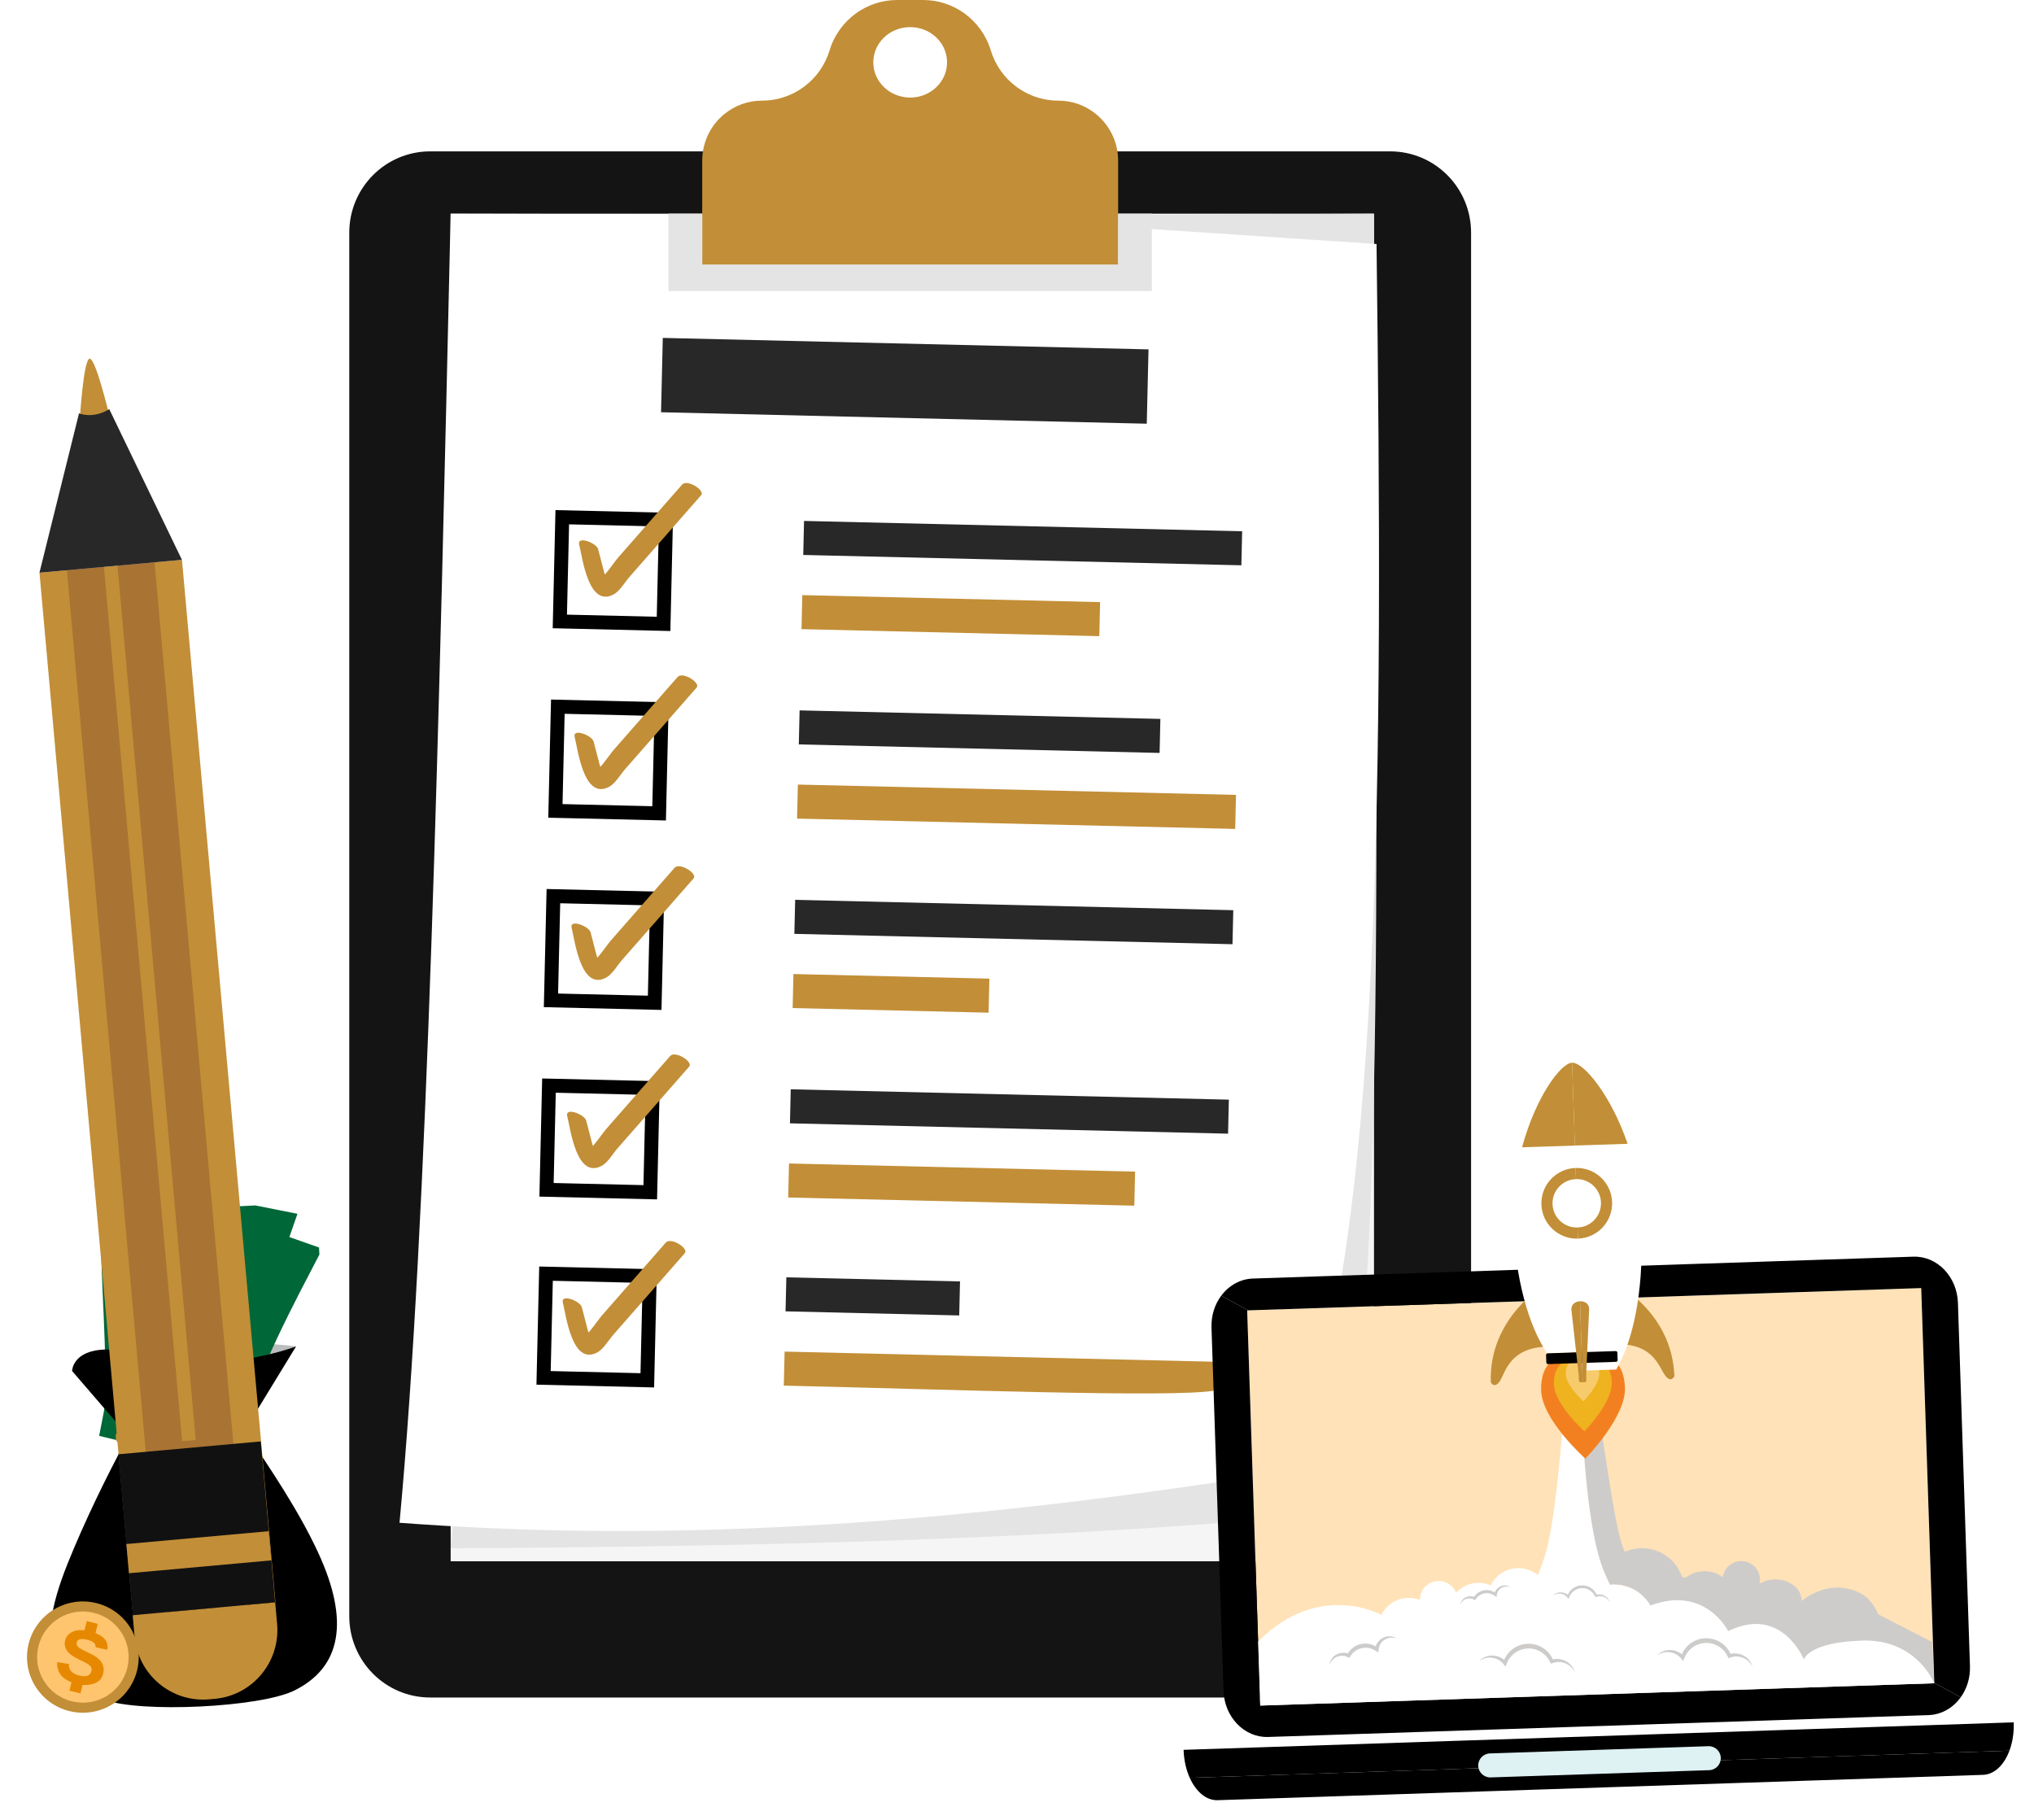
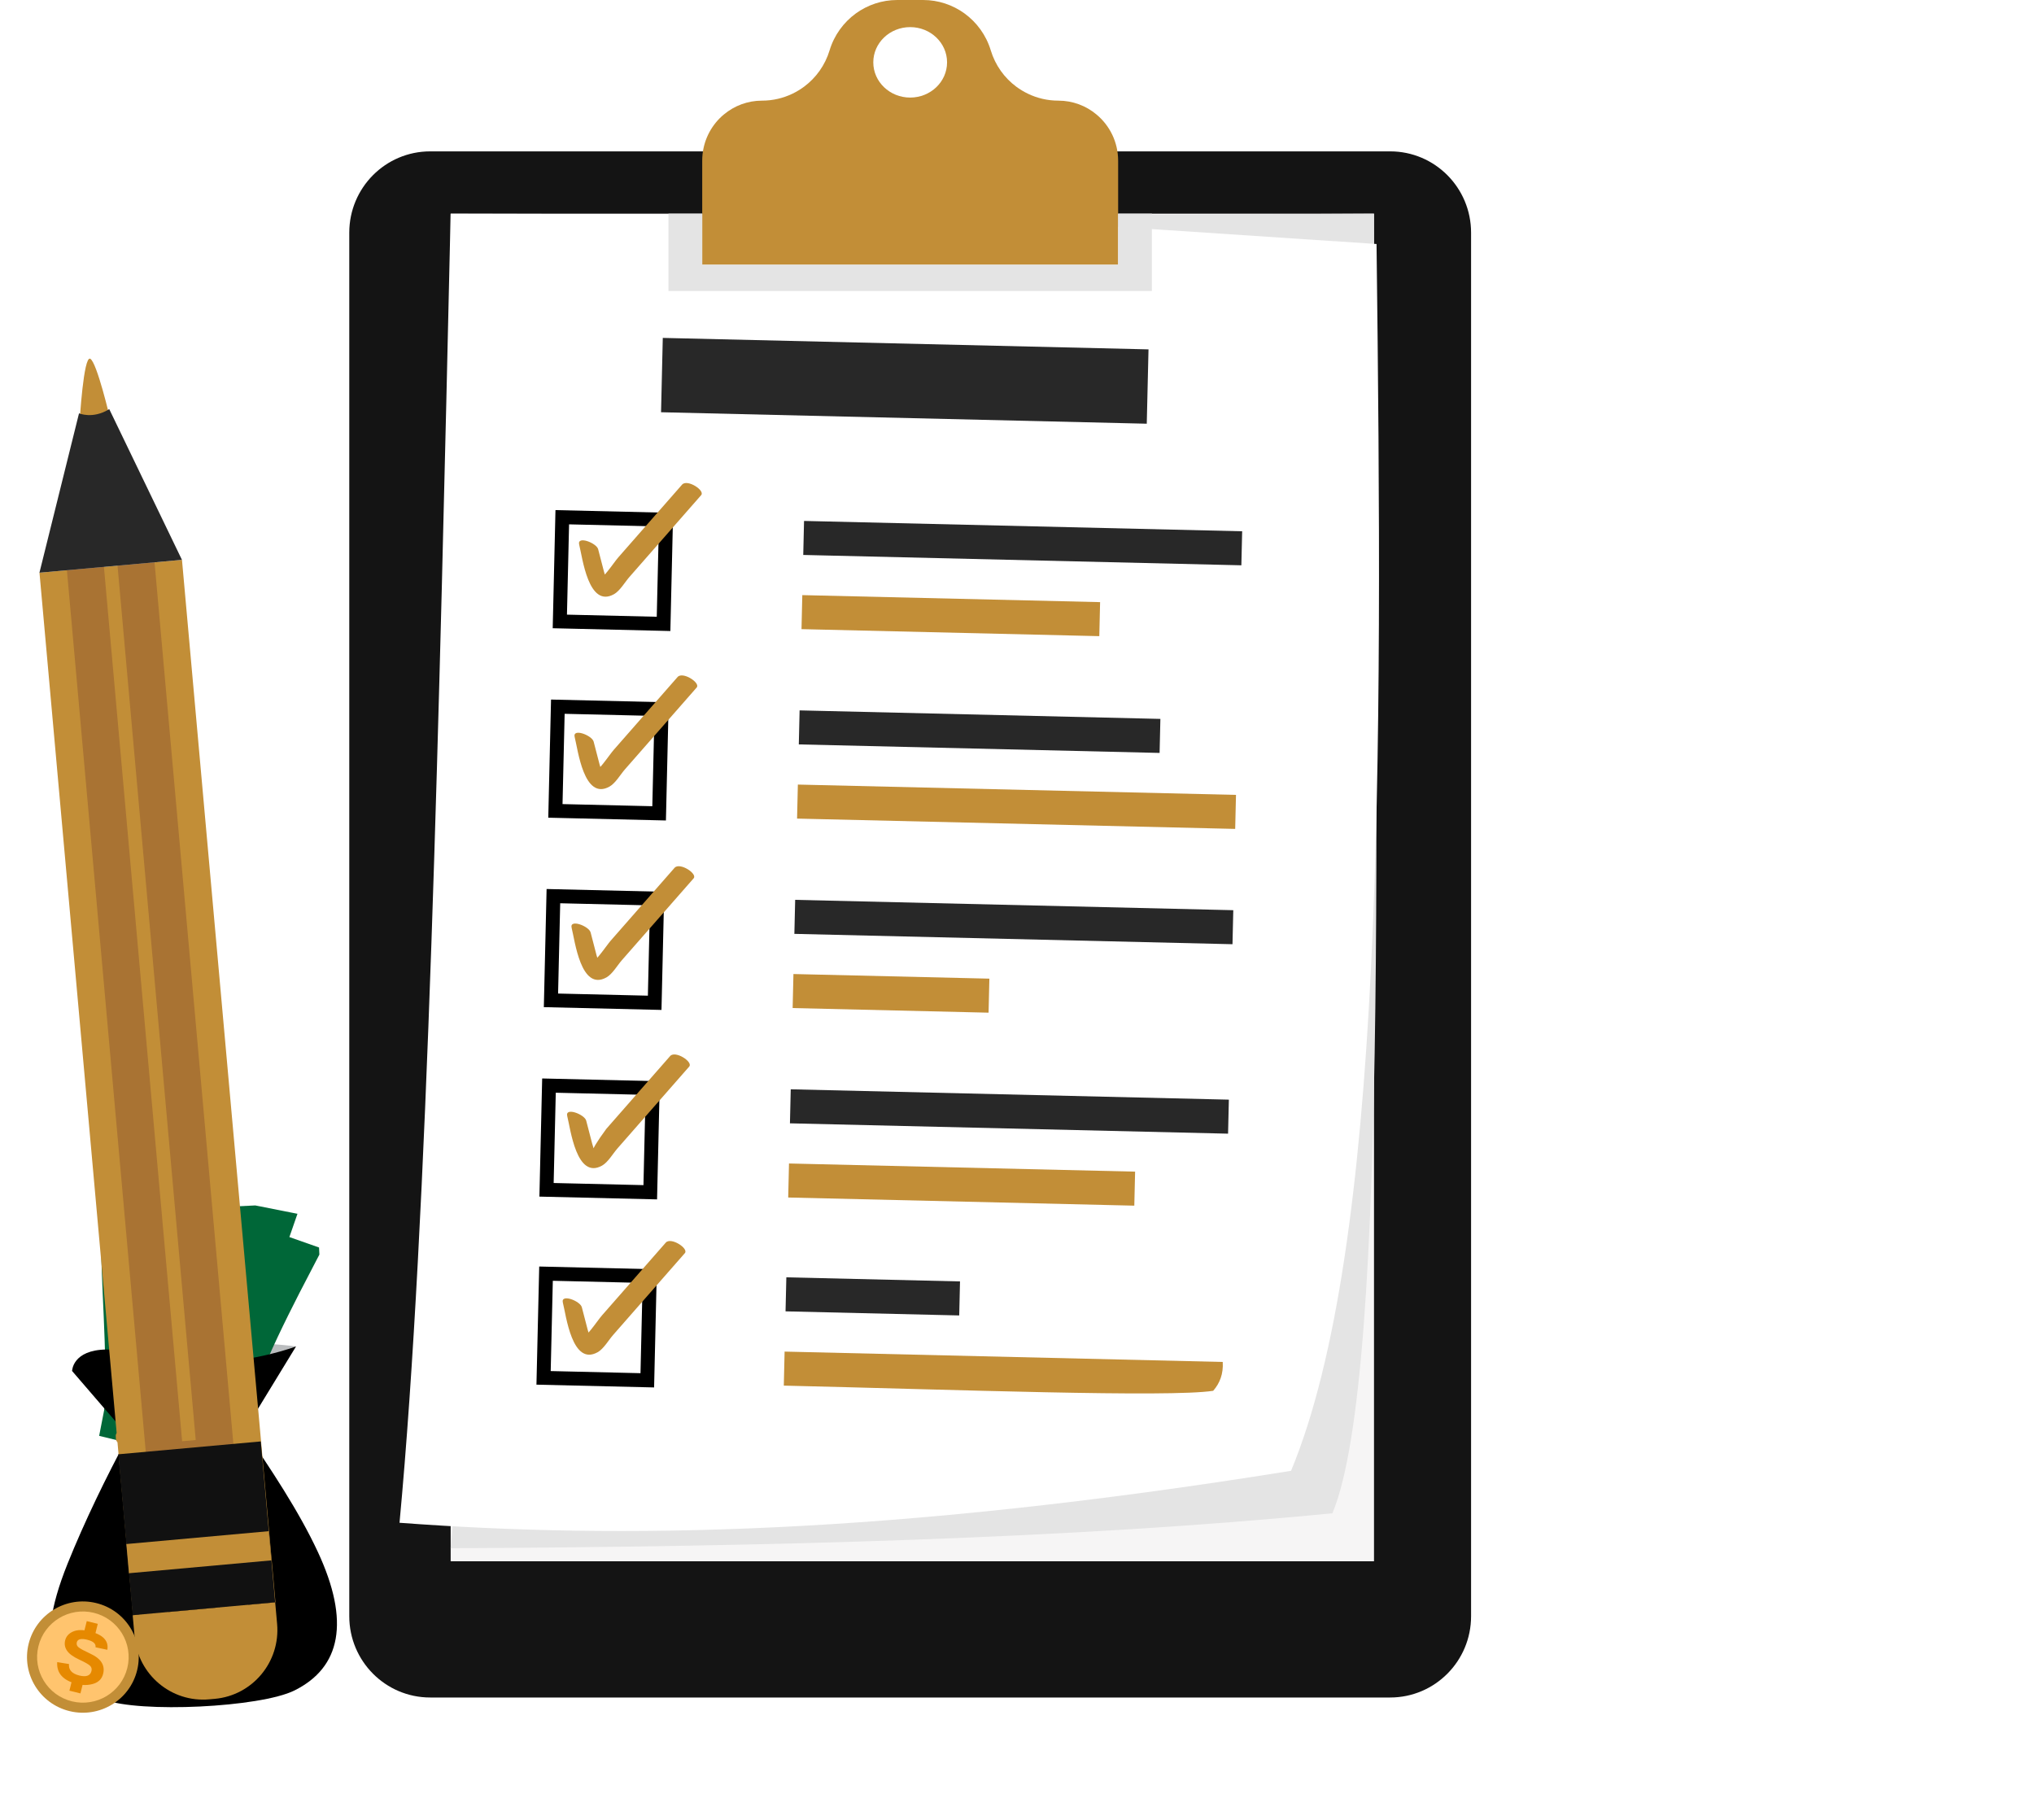
<svg xmlns="http://www.w3.org/2000/svg" width="438" height="392" viewBox="0 0 438 392" fill="none">
  <g clip-path="url(#clip0)">
    <path d="M27.615 309.259L15.529 295.224C15.529 295.224 15.662 292.568 23.027 292.47C30.392 292.374 40.943 289.883 47.818 289.396C55.769 288.834 63.737 289.944 63.737 289.944L52.675 308.058L27.615 309.259Z" fill="#BBBDBF" />
    <path d="M62.653 271.552C56.058 284.21 49.663 297.007 46.377 310.364C39.912 308.788 33.457 307.212 26.936 305.631C29.6 292.168 29.963 278.647 32.132 264.363C42.73 265.521 52.733 268 62.653 271.552Z" fill="#8BC543" stroke="#006738" stroke-width="9.57" stroke-miterlimit="10" />
    <path d="M43.788 279.907C49.569 281.261 52.699 285.971 50.938 290.096C49.162 294.244 44.26 296.726 39.666 295.64C35.095 294.538 31.676 290.162 32.15 285.773C32.641 281.404 38.004 278.587 43.788 279.907Z" fill="#006738" />
    <path d="M26.936 305.631C28.67 306.052 30.398 306.47 32.122 306.891C32.792 304.052 30.901 301.177 27.878 300.472C27.606 302.198 27.296 303.915 26.936 305.631Z" fill="#006738" />
    <path d="M39.526 285.584C38.786 285.476 38.304 285.955 38.078 287.012C37.85 288.078 38.069 288.681 38.726 288.83C39.128 288.918 39.46 288.816 39.719 288.515C39.984 288.214 40.354 287.577 40.849 286.599C41.342 285.621 41.937 284.952 42.639 284.599C43.338 284.248 44.156 284.177 45.078 284.401C46.148 284.659 46.853 285.249 47.171 286.154C47.493 287.057 47.469 287.997 47.137 288.975C46.329 291.335 44.862 292.423 42.711 292.266C42.834 291.591 42.957 290.919 43.08 290.245C44.231 290.363 44.997 289.796 45.397 288.537C45.772 287.354 45.472 286.64 44.489 286.406C44.055 286.304 43.69 286.371 43.396 286.611C43.105 286.85 42.679 287.476 42.148 288.49C41.618 289.502 41.05 290.187 40.441 290.55C39.831 290.909 39.173 291.006 38.441 290.842C37.663 290.662 37.06 290.208 36.629 289.471C36.199 288.736 36.082 287.779 36.305 286.602C36.735 284.265 37.955 283.226 39.905 283.534C39.779 284.214 39.654 284.899 39.526 285.584Z" fill="#8BC543" />
    <path d="M36.741 285.597C36.617 286.238 36.495 286.876 36.372 287.514C35.683 287.366 34.989 287.218 34.292 287.076C34.399 286.436 34.505 285.796 34.608 285.154C35.324 285.301 36.036 285.45 36.741 285.597Z" fill="#8BC543" />
    <path d="M49.121 288.497C48.895 289.114 48.669 289.731 48.446 290.347C47.769 290.178 47.097 290.01 46.426 289.846C46.63 289.222 46.837 288.599 47.047 287.978C47.737 288.149 48.428 288.321 49.121 288.497Z" fill="#8BC543" />
-     <path d="M46.071 310.29C46.508 308.585 46.985 306.886 47.496 305.197C44.574 304.482 41.615 306.2 40.919 309.031C42.634 309.452 44.353 309.871 46.071 310.29Z" fill="#006738" />
    <path d="M62.179 271.386C59.535 270.448 56.895 269.589 54.238 268.811C53.111 271.726 55.538 274.948 59.717 276.269C60.539 274.638 61.366 273.009 62.179 271.386Z" fill="#006738" />
    <path d="M32.132 264.363C31.872 266.191 31.63 268.004 31.406 269.806C35.783 270.383 39.711 268.613 40.465 265.559C37.719 265.069 34.94 264.667 32.132 264.363Z" fill="#006738" />
    <path d="M38.843 299.024C39.869 299.271 40.487 300.251 40.241 301.217C39.993 302.181 38.991 302.769 37.998 302.528C37.004 302.288 36.375 301.308 36.592 300.338C36.812 299.367 37.818 298.779 38.843 299.024Z" fill="#006738" />
    <path d="M45.864 272.798C47.283 273.128 48.144 274.225 47.813 275.217C47.476 276.208 46.127 276.74 44.783 276.432C43.443 276.124 42.553 275.073 42.807 274.056C43.072 273.047 44.443 272.467 45.864 272.798Z" fill="#006738" />
    <path d="M57.733 264.977C53.031 278.446 48.537 292.023 47.205 305.711C40.579 305.072 33.961 304.432 27.282 303.8C27.984 290.098 26.398 276.662 26.492 262.218C37.146 261.849 47.403 262.876 57.733 264.977Z" fill="#8BC543" stroke="#006738" stroke-width="9.57" stroke-miterlimit="10" />
    <path d="M40.262 275.938C46.182 276.451 49.954 280.666 48.803 285.001C47.645 289.36 43.144 292.515 38.446 292.095C33.762 291.656 29.749 287.813 29.585 283.404C29.443 279.011 34.349 275.458 40.262 275.938Z" fill="#006738" />
    <path d="M27.282 303.8C29.057 303.969 30.826 304.136 32.596 304.306C32.852 301.403 30.564 298.828 27.474 298.561C27.452 300.304 27.393 302.051 27.282 303.8Z" fill="#006738" />
    <path d="M36.864 282.164C36.118 282.16 35.708 282.707 35.636 283.786C35.564 284.872 35.867 285.437 36.541 285.491C36.951 285.522 37.262 285.373 37.478 285.037C37.699 284.704 37.969 284.02 38.317 282.981C38.665 281.944 39.161 281.196 39.803 280.746C40.444 280.298 41.247 280.113 42.185 280.201C43.283 280.304 44.067 280.788 44.511 281.637C44.959 282.486 45.073 283.417 44.884 284.433C44.425 286.886 43.126 288.168 40.977 288.321C41.002 287.638 41.024 286.955 41.052 286.269C42.208 286.222 42.887 285.552 43.098 284.246C43.3 283.025 42.9 282.36 41.895 282.266C41.448 282.227 41.096 282.344 40.843 282.626C40.588 282.906 40.257 283.588 39.88 284.663C39.499 285.74 39.036 286.5 38.486 286.943C37.935 287.386 37.297 287.577 36.549 287.518C35.753 287.454 35.091 287.087 34.559 286.42C34.026 285.754 33.776 284.824 33.827 283.626C33.916 281.253 34.972 280.052 36.948 280.075C36.915 280.771 36.888 281.468 36.864 282.164Z" fill="#8BC543" />
    <path d="M34.106 282.577C34.077 283.228 34.047 283.878 34.015 284.524C33.312 284.477 32.607 284.429 31.897 284.387C31.908 283.739 31.921 283.09 31.933 282.442C32.661 282.483 33.385 282.53 34.106 282.577Z" fill="#8BC543" />
    <path d="M46.775 283.677C46.638 284.321 46.505 284.962 46.375 285.605C45.682 285.533 44.992 285.464 44.304 285.397C44.418 284.752 44.532 284.107 44.653 283.461C45.357 283.53 46.066 283.603 46.775 283.677Z" fill="#8BC543" />
    <path d="M46.89 305.679C47.08 303.929 47.304 302.182 47.568 300.436C44.571 300.144 41.89 302.266 41.608 305.169C43.369 305.339 45.134 305.509 46.89 305.679Z" fill="#006738" />
    <path d="M57.241 264.88C54.489 264.33 51.752 263.856 49.011 263.465C48.315 266.514 51.181 269.354 55.507 270.061C56.084 268.332 56.668 266.604 57.241 264.88Z" fill="#006738" />
    <path d="M26.492 262.218C26.497 264.064 26.519 265.894 26.553 267.707C30.968 267.653 34.602 265.344 34.91 262.214C32.122 262.119 29.315 262.117 26.492 262.218Z" fill="#006738" />
    <path d="M38.119 295.562C39.169 295.659 39.925 296.543 39.817 297.534C39.709 298.523 38.807 299.251 37.786 299.153C36.768 299.057 36.007 298.178 36.08 297.186C36.157 296.194 37.069 295.466 38.119 295.562Z" fill="#006738" />
    <path d="M41.293 268.606C42.747 268.73 43.757 269.691 43.569 270.723C43.381 271.752 42.118 272.471 40.746 272.358C39.377 272.243 38.346 271.33 38.451 270.292C38.567 269.25 39.841 268.481 41.293 268.606Z" fill="#006738" />
    <path d="M27.615 309.26L15.529 295.224C15.529 295.224 15.572 290.698 22.937 290.602C30.302 290.506 38.292 293.28 45.184 293.27C55.059 293.256 63.739 289.944 63.739 289.944L52.678 308.058L27.615 309.26Z" fill="black" />
    <path d="M68.434 334.171C64.345 325.385 58.27 316.29 52.675 308.059L27.615 309.26C22.891 317.986 18.171 327.716 14.541 336.754C6.801 356.036 12.024 362.019 22.385 365.989C30.07 368.935 56.055 367.69 63.422 364.022C73.356 359.077 75.449 349.242 68.434 334.171Z" fill="black" />
    <path d="M45.91 333.247C45.672 331.459 43.968 330.633 40.784 330.778C37.592 330.918 36.032 331.84 36.106 333.533C36.153 334.572 36.699 335.301 37.748 335.723C38.798 336.147 40.891 336.587 44.025 337.04C47.162 337.496 49.487 338.386 51.004 339.714C52.521 341.039 53.338 342.817 53.432 345.047C53.549 347.648 52.47 349.709 50.197 351.228C47.929 352.748 45.286 353.575 42.27 353.709C34.992 354.032 30.719 351.441 29.454 345.929L35.458 345.177C36.031 348.071 38.25 349.433 42.11 349.261C45.727 349.101 47.482 347.8 47.373 345.356C47.323 344.275 46.851 343.487 45.946 342.998C45.045 342.506 42.958 342.019 39.691 341.533C36.424 341.045 34.039 340.188 32.543 338.957C31.049 337.722 30.257 336.145 30.17 334.216C30.078 332.146 30.927 330.349 32.711 328.834C34.497 327.316 37.155 326.481 40.686 326.325C47.68 326.013 51.451 328.158 51.992 332.756L45.91 333.247Z" fill="#c28e37" />
    <path d="M43.843 326.753L38.105 327.007L37.871 321.807L43.612 321.55L43.843 326.753Z" fill="#c28e37" />
    <path d="M45.228 357.792L39.484 358.044L39.251 352.844L44.992 352.59L45.228 357.792Z" fill="#c28e37" />
    <path d="M55.021 308.486C55.044 308.984 54.562 309.413 53.945 309.443L26.124 310.776C25.504 310.806 24.985 310.427 24.961 309.927L24.926 309.187C24.902 308.689 25.384 308.26 26.002 308.23L53.823 306.897C54.44 306.867 54.961 307.249 54.985 307.746L55.021 308.486Z" fill="#c28e37" />
    <path d="M29.529 359.685C27.949 366.113 21.437 370.049 14.985 368.478C8.533 366.907 4.583 360.422 6.163 353.995C7.743 347.567 14.255 343.631 20.707 345.202C27.159 346.773 31.109 353.258 29.529 359.685Z" fill="#c28e37" />
    <path d="M27.419 359.17C26.123 364.438 20.788 367.662 15.503 366.373C10.217 365.087 6.98 359.772 8.275 354.507C9.569 349.239 14.906 346.015 20.192 347.301C25.477 348.592 28.712 353.905 27.419 359.17Z" fill="#FFC46E" />
    <path d="M20.571 354.728C20.69 353.97 20.096 353.429 18.779 353.104C17.46 352.776 16.711 352.967 16.537 353.665C16.431 354.095 16.564 354.458 16.942 354.755C17.319 355.054 18.119 355.485 19.342 356.048C20.567 356.611 21.408 357.253 21.864 357.978C22.323 358.701 22.439 359.524 22.209 360.445C21.942 361.52 21.252 362.232 20.139 362.579C19.029 362.926 17.85 362.946 16.603 362.639C13.595 361.894 12.167 360.323 12.317 357.922L14.857 358.338C14.741 359.589 15.48 360.411 17.076 360.807C18.571 361.176 19.446 360.856 19.698 359.847C19.808 359.399 19.711 359.023 19.401 358.713C19.094 358.405 18.301 357.952 17.027 357.363C15.756 356.771 14.886 356.133 14.424 355.453C13.965 354.769 13.832 354.031 14.03 353.235C14.245 352.377 14.81 351.747 15.72 351.344C16.633 350.941 17.819 350.918 19.279 351.281C22.17 351.995 23.447 353.323 23.111 355.267L20.571 354.728Z" fill="#E68900" />
    <path d="M18.683 349.095L18.145 351.246L20.519 351.833L21.056 349.682L18.683 349.095Z" fill="#E68900" />
    <path d="M15.485 361.923L14.948 364.074L17.321 364.661L17.859 362.511L15.485 361.923Z" fill="#E68900" />
  </g>
  <path d="M299.356 365.543H92.637C83.012 365.543 75.212 357.703 75.212 348.035V50.104C75.212 40.434 83.015 32.596 92.637 32.596H299.356C308.981 32.596 316.781 40.436 316.781 50.104V348.035C316.784 357.703 308.981 365.543 299.356 365.543Z" fill="#141414" />
  <path d="M295.877 46.012H97.045V336.209H295.877V46.012Z" fill="#F6F5F5" />
  <path d="M295.874 46.014C295.935 159.176 299.572 295.653 286.92 325.87C231.196 331.326 165.95 333.076 97.04 333.401L123.234 46.888L295.874 46.014Z" fill="#E4E4E4" />
  <path d="M278.016 316.727C191.162 330.694 133.114 331.429 86.032 327.916C92.133 262.663 94.578 154.257 97.04 46.028L201.701 46.261L296.423 52.544C297.804 164.876 297.954 268.639 278.016 316.727Z" fill="white" />
  <path d="M247.319 75.235L142.724 72.765L142.35 88.772L246.944 91.242L247.319 75.235Z" fill="#282828" />
  <path d="M267.486 114.407L173.142 112.179L172.97 119.505L267.315 121.733L267.486 114.407Z" fill="#282828" />
  <path d="M236.895 129.664L172.768 128.154L172.596 135.48L236.723 136.991L236.895 129.664Z" fill="#c28e37" />
  <path d="M143.414 111.908L121.079 111.38L120.554 133.821L142.889 134.349L143.414 111.908Z" fill="white" stroke="black" stroke-width="3" stroke-miterlimit="10" />
  <path d="M124.723 117.294C125.412 119.947 126.685 131.056 132.223 127.951C133.501 127.235 134.582 125.341 135.536 124.25C137.252 122.291 138.971 120.333 140.687 118.373C144.122 114.455 147.557 110.538 150.992 106.62C151.871 105.617 147.986 103.098 146.879 104.359C143.827 107.84 140.774 111.325 137.721 114.806C136.195 116.547 134.669 118.288 133.142 120.029C132.083 121.238 129.632 125.134 128.062 125.48C128.917 125.758 129.771 126.034 130.627 126.312C131.232 126.809 130.108 123.28 130.083 123.183C129.656 121.544 129.232 119.907 128.805 118.267C128.453 116.917 124.2 115.289 124.723 117.294Z" fill="#c28e37" />
  <path d="M249.877 154.811L172.186 152.976L172.015 160.302L249.706 162.137L249.877 154.811Z" fill="#282828" />
  <path d="M266.157 171.173L171.812 168.951L171.64 176.277L265.985 178.499L266.157 171.173Z" fill="#c28e37" />
  <path d="M142.459 152.706L120.124 152.178L119.599 174.619L141.934 175.147L142.459 152.706Z" fill="white" stroke="black" stroke-width="3" stroke-miterlimit="10" />
  <path d="M123.752 158.727C124.442 161.379 125.715 172.489 131.253 169.384C132.53 168.668 133.611 166.774 134.566 165.683C136.282 163.723 138 161.766 139.717 159.806C143.151 155.888 146.586 151.97 150.021 148.053C150.9 147.049 147.015 144.531 145.909 145.791C142.856 149.273 139.803 152.757 136.751 156.239C135.224 157.98 133.698 159.721 132.172 161.462C131.112 162.67 128.662 166.567 127.091 166.913C127.947 167.191 128.8 167.466 129.656 167.744C130.261 168.241 129.138 164.713 129.112 164.616C128.685 162.976 128.261 161.339 127.834 159.7C127.482 158.35 123.229 156.722 123.752 158.727Z" fill="#c28e37" />
  <path d="M265.575 196.003L171.231 193.775L171.059 201.101L265.404 203.329L265.575 196.003Z" fill="#282828" />
  <path d="M213.051 210.744L170.859 209.75L170.687 217.077L212.879 218.071L213.051 210.744Z" fill="#c28e37" />
  <path d="M141.503 193.504L119.168 192.976L118.643 215.417L140.978 215.945L141.503 193.504Z" fill="white" stroke="black" stroke-width="3" stroke-miterlimit="10" />
  <path d="M123.098 199.815C123.787 202.468 125.061 213.577 130.599 210.473C131.876 209.756 132.957 207.862 133.911 206.772C135.628 204.812 137.346 202.854 139.063 200.894C142.497 196.977 145.932 193.059 149.367 189.141C150.246 188.138 146.361 185.62 145.257 186.88C142.204 190.362 139.152 193.846 136.099 197.328C134.573 199.068 133.046 200.809 131.52 202.55C130.46 203.759 128.01 207.655 126.439 208.001C127.295 208.279 128.148 208.555 129.004 208.833C129.609 209.33 128.486 205.801 128.46 205.705C128.034 204.065 127.609 202.428 127.182 200.788C126.831 199.438 122.578 197.811 123.098 199.815Z" fill="#c28e37" />
  <path d="M264.622 236.801L170.278 234.573L170.106 241.899L264.451 244.127L264.622 236.801Z" fill="#282828" />
  <path d="M244.432 252.303L169.903 250.548L169.731 257.874L244.26 259.629L244.432 252.303Z" fill="#c28e37" />
  <path d="M140.55 234.302L118.215 233.774L117.69 256.215L140.025 256.743L140.55 234.302Z" fill="white" stroke="black" stroke-width="3" stroke-miterlimit="10" />
-   <path d="M122.148 240.348C122.838 243.001 124.111 254.11 129.649 251.005C130.927 250.289 132.008 248.395 132.962 247.305C134.678 245.345 136.397 243.387 138.113 241.427C141.548 237.509 144.983 233.592 148.417 229.674C149.297 228.671 145.412 226.152 144.307 227.413C141.255 230.894 138.202 234.379 135.149 237.86C133.623 239.601 132.097 241.342 130.57 243.083C129.511 244.292 127.06 248.188 125.489 248.534C126.345 248.812 127.199 249.088 128.055 249.366C128.659 249.863 127.536 246.334 127.511 246.237C127.084 244.598 126.659 242.961 126.233 241.321C125.881 239.969 121.628 238.341 122.148 240.348Z" fill="#c28e37" />
+   <path d="M122.148 240.348C122.838 243.001 124.111 254.11 129.649 251.005C130.927 250.289 132.008 248.395 132.962 247.305C134.678 245.345 136.397 243.387 138.113 241.427C141.548 237.509 144.983 233.592 148.417 229.674C149.297 228.671 145.412 226.152 144.307 227.413C141.255 230.894 138.202 234.379 135.149 237.86C133.623 239.601 132.097 241.342 130.57 243.083C126.345 248.812 127.199 249.088 128.055 249.366C128.659 249.863 127.536 246.334 127.511 246.237C127.084 244.598 126.659 242.961 126.233 241.321C125.881 239.969 121.628 238.341 122.148 240.348Z" fill="#c28e37" />
  <path d="M206.728 275.945L169.331 275.062L169.159 282.388L206.556 283.271L206.728 275.945Z" fill="#282828" />
  <path d="M263.303 293.286L168.956 291.055L168.785 298.381C205.286 299.241 251.763 300.961 261.247 299.498C262.684 297.854 263.46 295.835 263.303 293.286Z" fill="#c28e37" />
  <path d="M139.913 274.798L117.579 274.27L117.053 296.711L139.388 297.239L139.913 274.798Z" fill="white" stroke="black" stroke-width="3" stroke-miterlimit="10" />
  <path d="M121.208 280.525C121.898 283.177 123.171 294.287 128.709 291.182C129.986 290.466 131.067 288.572 132.022 287.481C133.738 285.521 135.456 283.564 137.173 281.604C140.608 277.686 144.042 273.768 147.477 269.851C148.356 268.847 144.471 266.329 143.365 267.589C140.312 271.071 137.259 274.555 134.207 278.037C132.68 279.778 131.154 281.519 129.628 283.26C128.568 284.468 126.118 288.365 124.547 288.711C125.403 288.989 126.256 289.264 127.112 289.542C127.717 290.04 126.594 286.511 126.568 286.414C126.141 284.774 125.717 283.137 125.29 281.498C124.939 280.145 120.688 278.518 121.208 280.525Z" fill="#c28e37" />
  <path d="M240.779 34.61V57.009H151.215V34.61C151.215 31.039 152.659 27.807 154.985 25.461C155.275 25.169 155.576 24.895 155.894 24.641C158.117 22.785 160.977 21.673 164.091 21.673C166.426 21.673 168.668 21.136 170.675 20.165C171.547 19.741 172.372 19.242 173.151 18.667C175.711 16.763 177.671 14.059 178.646 10.836C179.641 7.548 181.676 4.796 184.311 2.883C186.843 1.055 189.929 0 193.202 0H198.791C202.064 0 205.15 1.055 207.682 2.883C210.317 4.796 212.353 7.548 213.347 10.836C214.322 14.059 216.282 16.763 218.842 18.667C219.621 19.242 220.446 19.741 221.318 20.165C223.325 21.136 225.567 21.673 227.902 21.673C231.016 21.673 233.876 22.785 236.099 24.641C238.959 27.006 240.779 30.596 240.779 34.61Z" fill="#c28e37" />
  <path d="M248.047 46.012V62.662H143.946V46.012H151.215V57.008H240.779V46.012H248.047Z" fill="#E4E4E4" />
  <path d="M195.996 21.011C200.384 21.011 203.94 17.615 203.94 13.425C203.94 9.236 200.384 5.84 195.996 5.84C191.609 5.84 188.053 9.236 188.053 13.425C188.053 17.615 191.609 21.011 195.996 21.011Z" fill="white" />
  <path d="M17.157 90.674C17.157 90.674 17.994 76.587 19.422 77.251C20.85 77.916 23.71 90.165 23.71 90.165L20.65 95.127L17.157 90.674Z" fill="#c28e37" />
  <path d="M59.257 345.046L59.672 349.682C60.403 357.866 54.394 365.098 46.246 365.833L45.06 365.939C36.915 366.674 29.717 360.636 28.985 352.45L28.57 347.814L59.257 345.046Z" fill="#c28e37" />
  <path d="M39.187 120.56L8.502 123.323L28.637 347.812L59.323 345.049L39.187 120.56Z" fill="#c28e37" />
  <path opacity="0.3" d="M28.89 116.942L17.991 117.926L35.59 314.703L46.489 313.719L28.89 116.942Z" stroke="#6F3428" stroke-width="8" stroke-miterlimit="10" />
  <path d="M59.252 345.048L28.575 347.819L27.769 338.773L27.206 332.487L25.471 313.17L56.157 310.4L57.883 329.717L58.446 336.002L59.252 345.048Z" fill="#111111" />
  <path d="M57.882 329.727L27.204 332.497L27.766 338.783L58.444 336.013L57.882 329.727Z" fill="#c28e37" />
  <path d="M8.494 123.325L17.016 89.004C17.016 89.004 19.959 90.316 23.527 88.102L39.18 120.557L8.494 123.325Z" fill="#282828" />
  <g clip-path="url(#clip1)" filter="url(#filter0_d)">
    <path d="M433.636 366.963C433.635 366.941 433.632 366.918 433.631 366.896L254.876 372.814C254.877 372.835 254.878 372.859 254.878 372.881C254.952 375.091 255.432 377.136 256.198 378.837L432.711 372.993C433.364 371.245 433.709 369.174 433.636 366.963Z" fill="black" />
    <path d="M256.198 378.837C257.538 381.813 259.753 383.737 262.198 383.656L427.04 378.199C429.485 378.118 431.57 376.052 432.712 372.993L256.198 378.837Z" fill="black" />
    <path d="M268.563 278.182L269.592 309.266L270.358 332.4L271.38 363.281L416.533 358.476L415.93 340.28L415.54 328.496L413.715 273.376L268.563 278.182Z" fill="#FFE2B7" />
    <path d="M318.323 376.256C318.37 377.682 319.566 378.798 320.995 378.751L368.05 377.193C369.48 377.145 370.6 375.953 370.552 374.527C370.505 373.101 369.309 371.982 367.879 372.029L320.824 373.587C319.395 373.634 318.276 374.83 318.323 376.256Z" fill="#DEF1F3" />
    <path d="M338.44 272.437C338.487 273.864 339.683 274.982 341.113 274.935C342.539 274.888 343.659 273.693 343.612 272.266C343.564 270.841 342.368 269.723 340.942 269.77C339.512 269.818 338.393 271.012 338.44 272.437Z" fill="#BEBBBB" />
    <path d="M413.715 273.377L416.53 358.394L422.226 361.488C423.542 359.655 424.295 357.313 424.211 354.785L421.621 276.553C421.434 270.893 417.132 266.445 412.011 266.614L269.819 271.322C267.051 271.413 264.613 272.834 262.984 275.014L268.804 278.174L413.715 273.377Z" fill="black" />
    <path d="M416.53 358.394L416.533 358.476L271.38 363.281L268.563 278.182L268.804 278.174L262.984 275.014C261.597 276.868 260.798 279.272 260.884 281.874L263.474 360.107C263.661 365.763 267.964 370.213 273.086 370.043L415.278 365.336C418.11 365.242 420.598 363.755 422.225 361.488L416.53 358.394Z" fill="black" />
    <path d="M383.616 339.053L387.989 340.748C387.989 340.748 391.849 337.4 396.701 337.929C400.696 338.365 402.994 340.25 404.487 343.65L416.099 349.614L416.487 358.428L360.316 358.448L345.916 347.658L354.136 338.648L383.616 339.053Z" fill="#CDCCCB" />
    <path d="M345.428 334.509C345.814 335.42 346.225 336.344 346.663 337.273L346.67 337.273C346.781 337.262 346.892 337.253 347.005 337.245C347.13 337.237 347.256 337.23 347.382 337.228C347.543 337.225 347.703 337.226 347.861 337.231C347.914 337.234 347.966 337.238 348.019 337.24C348.125 337.246 348.23 337.25 348.334 337.259C348.398 337.264 348.46 337.273 348.523 337.279C348.616 337.289 348.708 337.298 348.801 337.311C348.867 337.32 348.933 337.332 348.999 337.342C349.086 337.356 349.174 337.369 349.26 337.386C349.328 337.399 349.395 337.414 349.463 337.428C349.546 337.446 349.629 337.463 349.712 337.483C349.78 337.5 349.847 337.518 349.915 337.537C349.995 337.558 350.075 337.58 350.154 337.603C350.222 337.623 350.289 337.645 350.357 337.667C350.434 337.693 350.511 337.717 350.588 337.745C350.655 337.768 350.721 337.793 350.788 337.819C350.863 337.848 350.937 337.876 351.011 337.907C351.078 337.934 351.144 337.962 351.209 337.991C351.281 338.023 351.353 338.055 351.425 338.089C351.489 338.12 351.554 338.152 351.618 338.184C351.689 338.219 351.758 338.255 351.828 338.292C351.891 338.325 351.953 338.36 352.015 338.395C352.084 338.434 352.152 338.473 352.22 338.514C352.28 338.55 352.341 338.587 352.401 338.625C352.468 338.667 352.534 338.71 352.6 338.754C352.658 338.793 352.716 338.832 352.773 338.872C352.839 338.919 352.903 338.966 352.968 339.014C353.023 339.054 353.078 339.095 353.132 339.137C353.197 339.188 353.26 339.24 353.323 339.292C353.375 339.334 353.426 339.376 353.476 339.419C353.541 339.475 353.604 339.532 353.667 339.59C353.714 339.632 353.761 339.674 353.807 339.717C353.872 339.78 353.936 339.844 354 339.908C354.032 339.94 354.066 339.972 354.098 340.005C354.107 340.014 354.115 340.023 354.123 340.032C354.171 340.082 354.217 340.133 354.263 340.184C354.313 340.238 354.362 340.291 354.41 340.347C354.454 340.397 354.497 340.45 354.54 340.502C354.588 340.559 354.636 340.616 354.682 340.675C354.724 340.727 354.764 340.78 354.804 340.834C354.849 340.893 354.895 340.953 354.938 341.015C354.977 341.069 355.015 341.123 355.052 341.179C355.095 341.241 355.138 341.304 355.179 341.368C355.215 341.423 355.25 341.479 355.285 341.535C355.325 341.601 355.365 341.666 355.403 341.732C355.422 341.763 355.439 341.795 355.457 341.826L387.989 340.749C387.989 340.749 387.968 339.328 387.012 338.068C386.973 338.03 386.93 337.986 386.899 337.957C386.871 337.93 386.847 337.905 386.819 337.878C386.739 337.804 386.658 337.733 386.574 337.662C386.563 337.653 386.553 337.644 386.542 337.634C386.446 337.554 386.347 337.477 386.247 337.403C386.227 337.388 386.206 337.374 386.185 337.359C386.106 337.302 386.026 337.246 385.945 337.192C385.909 337.168 385.872 337.147 385.835 337.124C385.768 337.082 385.701 337.039 385.633 337C385.589 336.975 385.546 336.951 385.502 336.927C385.438 336.892 385.375 336.857 385.311 336.825C385.263 336.801 385.215 336.778 385.167 336.755C385.105 336.725 385.042 336.696 384.979 336.668C384.929 336.646 384.879 336.625 384.828 336.605C384.766 336.579 384.703 336.554 384.64 336.53C384.588 336.51 384.535 336.492 384.483 336.473C384.42 336.451 384.357 336.431 384.294 336.411C384.24 336.394 384.186 336.377 384.132 336.362C384.069 336.344 384.005 336.327 383.941 336.311C383.886 336.297 383.832 336.283 383.776 336.27C383.711 336.255 383.645 336.242 383.58 336.229C383.507 336.22 383.439 336.207 383.374 336.192C383.32 336.183 383.265 336.175 383.211 336.168C383.158 336.161 383.105 336.153 383.052 336.146C382.978 336.138 382.904 336.133 382.83 336.127C382.781 336.123 382.733 336.118 382.685 336.115C382.59 336.11 382.494 336.108 382.398 336.107C382.371 336.106 382.343 336.105 382.316 336.104C382.193 336.104 382.071 336.108 381.948 336.115C381.814 336.122 381.681 336.133 381.548 336.149C380.861 336.23 380.175 336.421 379.514 336.732C379.3 336.833 379.095 336.943 378.897 337.063C379.084 336.223 379.008 335.318 378.613 334.479C378.558 334.363 378.498 334.252 378.434 334.144C378.414 334.111 378.392 334.079 378.372 334.046C378.325 333.972 378.277 333.9 378.227 333.831C378.201 333.795 378.175 333.76 378.148 333.726C378.098 333.661 378.044 333.597 377.99 333.535C377.963 333.504 377.936 333.473 377.908 333.443C377.839 333.369 377.768 333.299 377.695 333.232C377.68 333.218 377.667 333.204 377.652 333.19C377.563 333.111 377.472 333.038 377.377 332.968C377.348 332.946 377.318 332.926 377.288 332.905C377.22 332.858 377.151 332.812 377.08 332.769C377.044 332.746 377.007 332.724 376.97 332.703C376.901 332.664 376.831 332.627 376.76 332.592C376.724 332.574 376.688 332.555 376.652 332.539C376.56 332.497 376.467 332.458 376.372 332.423C376.357 332.417 376.342 332.409 376.326 332.404C376.216 332.365 376.104 332.332 375.991 332.302C375.956 332.292 375.921 332.285 375.886 332.277C375.805 332.258 375.724 332.241 375.642 332.227C375.601 332.22 375.56 332.214 375.518 332.208C375.437 332.197 375.356 332.188 375.274 332.182C375.237 332.179 375.199 332.175 375.161 332.173C375.05 332.168 374.939 332.166 374.827 332.17C374.819 332.171 374.811 332.17 374.803 332.17C374.684 332.175 374.565 332.187 374.445 332.203C374.409 332.207 374.373 332.214 374.337 332.22C374.252 332.233 374.168 332.249 374.083 332.268C374.042 332.277 374.001 332.287 373.96 332.298C373.877 332.32 373.794 332.344 373.711 332.371C373.674 332.383 373.638 332.395 373.601 332.408C373.484 332.45 373.367 332.497 373.252 332.551C373.241 332.556 373.23 332.563 373.219 332.568C373.136 332.608 373.055 332.65 372.976 332.695C372.948 332.71 372.922 332.727 372.896 332.743C372.834 332.78 372.773 332.818 372.715 332.858C372.689 332.875 372.662 332.893 372.636 332.911C372.573 332.955 372.512 333.002 372.452 333.049C372.435 333.063 372.416 333.077 372.399 333.091C372.324 333.153 372.252 333.217 372.183 333.283C372.164 333.301 372.146 333.32 372.127 333.339C372.075 333.391 372.023 333.445 371.974 333.499C371.952 333.524 371.931 333.548 371.91 333.573C371.863 333.627 371.819 333.683 371.775 333.739C371.758 333.761 371.741 333.782 371.725 333.804C371.667 333.883 371.612 333.963 371.559 334.045C371.554 334.054 371.549 334.062 371.545 334.07C371.498 334.145 371.455 334.221 371.413 334.299C371.4 334.324 371.388 334.349 371.375 334.374C371.343 334.439 371.311 334.504 371.282 334.57C371.271 334.595 371.26 334.62 371.249 334.645C371.213 334.734 371.179 334.823 371.148 334.913C371.148 334.914 371.147 334.915 371.147 334.916C371.115 335.01 371.089 335.105 371.064 335.201C371.058 335.224 371.053 335.248 371.047 335.271C371.03 335.345 371.014 335.419 371.001 335.494C370.993 335.542 370.983 335.591 370.976 335.64C369.089 334.241 366.513 333.897 364.238 334.967C363.791 335.177 363.381 335.432 363.006 335.721L362.221 335.64C362.105 335.285 361.968 334.933 361.804 334.586C361.743 334.457 361.679 334.33 361.613 334.205C361.593 334.166 361.571 334.129 361.55 334.09C361.503 334.004 361.455 333.919 361.406 333.835C361.38 333.792 361.354 333.749 361.328 333.707C361.279 333.627 361.23 333.549 361.179 333.472C361.152 333.431 361.126 333.391 361.099 333.351C361.042 333.267 360.984 333.185 360.925 333.104C360.902 333.074 360.881 333.042 360.859 333.012C360.775 332.901 360.691 332.792 360.603 332.686C360.596 332.677 360.589 332.669 360.581 332.661C360.501 332.564 360.419 332.47 360.335 332.377C360.307 332.345 360.278 332.315 360.249 332.284C360.194 332.225 360.138 332.167 360.082 332.109C359.942 331.965 359.797 331.827 359.649 331.694C359.621 331.669 359.592 331.646 359.564 331.621C359.429 331.504 359.291 331.39 359.15 331.281C359.121 331.259 359.093 331.235 359.063 331.214C358.905 331.095 358.743 330.982 358.578 330.874C358.54 330.849 358.501 330.825 358.462 330.8C358.299 330.697 358.134 330.598 357.966 330.505C357.956 330.5 357.947 330.494 357.937 330.489C357.761 330.393 357.581 330.305 357.399 330.222C357.358 330.203 357.316 330.184 357.274 330.165C357.093 330.085 356.91 330.01 356.724 329.942C356.698 329.932 356.671 329.924 356.645 329.914C356.474 329.853 356.301 329.798 356.126 329.748C356.089 329.737 356.052 329.725 356.014 329.715C355.824 329.662 355.631 329.616 355.438 329.576C355.398 329.567 355.358 329.56 355.319 329.553C355.135 329.517 354.951 329.486 354.765 329.462C354.744 329.46 354.724 329.456 354.703 329.453C354.504 329.429 354.302 329.412 354.101 329.401C354.057 329.398 354.013 329.396 353.968 329.395C353.765 329.386 353.562 329.383 353.358 329.388C353.343 329.389 353.329 329.39 353.315 329.39C353.12 329.396 352.926 329.41 352.731 329.429C352.69 329.433 352.648 329.436 352.607 329.441C352.405 329.463 352.203 329.492 352.002 329.527C351.966 329.534 351.93 329.541 351.894 329.548C351.71 329.584 351.525 329.625 351.341 329.672C351.311 329.68 351.281 329.687 351.251 329.695C351.051 329.749 350.852 329.811 350.654 329.879C350.61 329.893 350.567 329.909 350.524 329.925C350.322 329.998 350.121 330.075 349.921 330.164C347.99 326.99 345.766 309.079 344.675 303.219L339.721 304.139C339.89 305.181 341.638 325.555 345.428 334.509Z" fill="#CDCCCB" />
    <path d="M355.403 341.731C355.365 341.665 355.325 341.6 355.285 341.535C355.25 341.479 355.215 341.422 355.179 341.367C355.138 341.303 355.095 341.24 355.052 341.178C355.015 341.123 354.977 341.068 354.938 341.014C354.895 340.953 354.849 340.893 354.804 340.833C354.764 340.78 354.724 340.726 354.682 340.674C354.636 340.615 354.588 340.558 354.54 340.501C354.497 340.449 354.454 340.397 354.41 340.346C354.362 340.291 354.313 340.237 354.263 340.184C354.216 340.133 354.17 340.081 354.123 340.031C354.082 339.989 354.041 339.948 354 339.907C353.935 339.843 353.872 339.779 353.806 339.716C353.761 339.673 353.714 339.631 353.667 339.589C353.604 339.531 353.541 339.474 353.476 339.419C353.426 339.375 353.375 339.333 353.323 339.291C353.26 339.239 353.196 339.187 353.132 339.137C353.078 339.095 353.023 339.054 352.967 339.013C352.903 338.965 352.839 338.918 352.773 338.871C352.716 338.831 352.658 338.793 352.6 338.753C352.534 338.709 352.468 338.666 352.401 338.624C352.341 338.586 352.281 338.549 352.22 338.513C352.152 338.473 352.084 338.433 352.015 338.394C351.953 338.359 351.891 338.325 351.828 338.291C351.758 338.254 351.689 338.218 351.618 338.183C351.554 338.151 351.489 338.119 351.425 338.088C351.353 338.055 351.281 338.023 351.209 337.99C351.144 337.962 351.078 337.933 351.011 337.906C350.937 337.876 350.863 337.847 350.788 337.818C350.722 337.793 350.655 337.768 350.588 337.744C350.511 337.716 350.434 337.692 350.357 337.667C350.289 337.645 350.222 337.623 350.154 337.602C350.075 337.579 349.995 337.557 349.915 337.536C349.847 337.518 349.78 337.499 349.712 337.482C349.63 337.463 349.546 337.445 349.463 337.427C349.395 337.413 349.328 337.398 349.26 337.385C349.174 337.369 349.086 337.355 348.999 337.341C348.933 337.331 348.867 337.319 348.801 337.31C348.709 337.298 348.616 337.288 348.523 337.278C348.459 337.272 348.398 337.264 348.334 337.258C348.23 337.25 348.125 337.245 348.019 337.24C347.966 337.237 347.914 337.233 347.861 337.231C347.703 337.226 347.543 337.224 347.382 337.227C347.256 337.23 347.129 337.237 347.004 337.244C346.892 337.252 346.78 337.261 346.669 337.272L346.663 337.272C346.225 336.343 345.814 335.42 345.428 334.508C341.638 325.555 340.875 304.433 340.707 303.39L345.194 303.093L336.46 303.67C336.46 303.67 334.946 324.06 332.669 331.06C332.216 332.456 331.711 333.848 331.148 335.181C328.599 333.078 324.819 333.176 322.383 335.524C321.807 336.079 321.354 336.714 321.025 337.394C318.655 336.367 315.798 336.791 313.823 338.695C313.726 338.788 313.634 338.884 313.545 338.981C313.357 338.508 313.077 338.063 312.702 337.674C311.156 336.075 308.605 336.029 307.003 337.572C306.164 338.381 305.756 339.466 305.776 340.545C303.451 339.635 300.707 340.089 298.791 341.935C298.233 342.473 297.79 343.086 297.464 343.744L355.456 341.824C355.439 341.794 355.422 341.762 355.403 341.731Z" fill="white" />
    <path d="M325.231 337.79C325.146 337.766 325.064 337.733 324.979 337.713C324.894 337.696 324.814 337.673 324.728 337.665L324.601 337.648L324.475 337.644C324.391 337.638 324.307 337.648 324.224 337.651C324.141 337.656 324.059 337.672 323.979 337.685C323.899 337.707 323.818 337.719 323.742 337.749C323.665 337.776 323.589 337.802 323.516 337.838C323.441 337.867 323.372 337.909 323.303 337.948C323.233 337.987 323.171 338.037 323.106 338.081C323.047 338.135 322.982 338.18 322.929 338.239C322.874 338.295 322.818 338.348 322.771 338.411C322.747 338.441 322.72 338.47 322.698 338.501L322.634 338.598C322.588 338.661 322.559 338.733 322.52 338.8L322.507 338.826L322.506 338.827C322.508 338.823 322.5 338.838 322.511 338.818L322.511 338.818L322.509 338.822L322.506 338.83L322.5 338.845L322.475 338.905C322.46 338.944 322.436 338.99 322.429 339.022C322.409 339.089 322.387 339.155 322.371 339.232C322.35 339.305 322.345 339.382 322.332 339.456L322.253 339.901L321.856 339.641C321.774 339.588 321.696 339.53 321.614 339.479L321.487 339.409L321.423 339.374L321.408 339.365L321.406 339.363C321.393 339.357 321.422 339.371 321.418 339.369L321.417 339.369L321.412 339.367L321.403 339.363L321.366 339.346L321.218 339.282L321.144 339.249L321.079 339.229C320.992 339.202 320.91 339.168 320.813 339.151L320.672 339.118C320.625 339.109 320.577 339.105 320.53 339.099C320.482 339.093 320.435 339.084 320.387 339.081L320.243 339.074C320.147 339.065 320.051 339.077 319.955 339.08C319.859 339.083 319.765 339.105 319.669 339.114C319.576 339.134 319.482 339.155 319.389 339.179C319.299 339.212 319.204 339.234 319.116 339.274C319.028 339.313 318.937 339.345 318.854 339.394L318.727 339.462C318.686 339.488 318.647 339.515 318.606 339.542C318.524 339.592 318.448 339.652 318.373 339.713C318.294 339.769 318.231 339.843 318.159 339.908C318.089 339.974 318.031 340.053 317.964 340.124C317.904 340.201 317.85 340.282 317.792 340.361L317.633 340.575L317.417 340.468C317.354 340.437 317.294 340.401 317.228 340.374C317.165 340.343 317.097 340.322 317.03 340.297C316.962 340.279 316.894 340.256 316.823 340.244C316.753 340.227 316.682 340.221 316.611 340.212C316.539 340.208 316.467 340.201 316.395 340.205C316.322 340.203 316.25 340.211 316.177 340.216C316.105 340.227 316.032 340.234 315.961 340.253C315.889 340.267 315.819 340.291 315.748 340.312C315.68 340.34 315.608 340.363 315.543 340.398C315.474 340.426 315.409 340.464 315.343 340.501C315.309 340.519 315.279 340.542 315.247 340.562L315.187 340.58L315.169 340.571L315.168 340.572C315.171 340.57 315.161 340.579 315.174 340.566L315.173 340.567L315.183 340.583L315.177 340.598L315.157 340.622L314.973 340.78C314.914 340.831 314.871 340.89 314.817 340.945C314.792 340.974 314.764 341 314.741 341.032L314.675 341.129C314.634 341.195 314.577 341.255 314.546 341.328L314.434 341.543C314.451 341.465 314.47 341.385 314.49 341.306C314.505 341.223 314.544 341.151 314.574 341.073L314.623 340.958C314.64 340.92 314.665 340.885 314.687 340.848C314.732 340.777 314.775 340.696 314.825 340.631L314.982 340.446L315.002 340.423L315.012 340.412L315.014 340.409L315.001 340.393L314.995 340.37L315.001 340.364L315.062 340.336C315.094 340.307 315.131 340.284 315.165 340.256C315.232 340.203 315.302 340.151 315.375 340.104C315.447 340.055 315.527 340.018 315.603 339.976C315.683 339.94 315.763 339.902 315.846 339.874C315.928 339.841 316.014 339.82 316.1 339.795C316.186 339.778 316.273 339.757 316.362 339.748C316.451 339.736 316.54 339.735 316.629 339.732C316.718 339.735 316.808 339.735 316.897 339.747C316.987 339.754 317.076 339.773 317.164 339.789C317.252 339.812 317.34 339.832 317.425 339.863C317.512 339.89 317.594 339.928 317.678 339.965L317.303 340.072C317.365 339.972 317.424 339.87 317.491 339.772C317.564 339.68 317.63 339.58 317.712 339.494C317.795 339.409 317.871 339.317 317.964 339.242C318.053 339.163 318.142 339.083 318.242 339.018C318.291 338.984 318.339 338.948 318.389 338.916L318.544 338.826C318.646 338.763 318.757 338.718 318.865 338.668C318.974 338.617 319.09 338.587 319.202 338.546C319.318 338.514 319.434 338.487 319.551 338.462C319.669 338.447 319.787 338.423 319.907 338.419C320.027 338.416 320.147 338.405 320.266 338.416L320.445 338.426C320.505 338.431 320.564 338.442 320.623 338.451C320.682 338.461 320.742 338.468 320.8 338.481L320.974 338.526C321.088 338.55 321.207 338.599 321.324 338.642L321.411 338.675L321.484 338.711L321.629 338.783L321.665 338.801L321.697 338.817L321.716 338.829L321.792 338.876L321.943 338.97C322.042 339.036 322.132 339.113 322.225 339.185L321.75 339.371C321.772 339.274 321.788 339.177 321.82 339.083C321.845 338.99 321.885 338.893 321.927 338.798C321.947 338.746 321.968 338.716 321.988 338.675L322.019 338.617L322.04 338.577L322.06 338.546C322.115 338.465 322.162 338.38 322.226 338.306L322.318 338.193C322.35 338.156 322.385 338.124 322.419 338.089C322.485 338.017 322.56 337.956 322.635 337.896C322.709 337.834 322.795 337.787 322.873 337.734C322.958 337.69 323.041 337.642 323.129 337.606C323.217 337.57 323.304 337.533 323.396 337.509C323.441 337.496 323.485 337.481 323.532 337.471L323.671 337.446C323.762 337.426 323.857 337.427 323.949 337.418C324.042 337.419 324.134 337.416 324.226 337.425C324.318 337.436 324.409 337.445 324.497 337.469L324.629 337.501L324.758 337.545C324.844 337.57 324.925 337.616 325.005 337.653C325.084 337.693 325.156 337.744 325.231 337.79Z" fill="#CDCCCB" />
    <path d="M346.639 341.064L346.53 340.863C346.49 340.799 346.447 340.738 346.406 340.677C346.361 340.618 346.313 340.561 346.268 340.503C346.218 340.448 346.165 340.397 346.114 340.345C346.06 340.296 346.002 340.251 345.947 340.203C345.89 340.159 345.829 340.119 345.77 340.077L345.583 339.97L345.388 339.882L345.186 339.813L344.981 339.763C344.911 339.753 344.842 339.741 344.773 339.733C344.703 339.73 344.633 339.724 344.564 339.723C344.494 339.727 344.425 339.728 344.356 339.734C344.288 339.746 344.219 339.751 344.151 339.763L343.951 339.811L343.756 339.877L343.567 339.942L343.467 339.748L343.365 339.549C343.327 339.485 343.287 339.422 343.248 339.359C343.164 339.237 343.076 339.117 342.977 339.007L342.941 338.965L342.942 338.955L342.945 338.947L342.943 338.945C342.947 338.949 342.928 338.94 342.946 338.959L342.933 338.951L342.909 338.931L342.823 338.847C342.765 338.792 342.706 338.73 342.651 338.692L342.487 338.561L342.302 338.44C342.243 338.397 342.175 338.368 342.11 338.333C342.046 338.299 341.981 338.263 341.913 338.238C341.845 338.211 341.778 338.18 341.709 338.157L341.499 338.094C341.429 338.073 341.355 338.063 341.285 338.047C341.213 338.029 341.141 338.021 341.068 338.014C340.923 337.992 340.777 337.996 340.631 337.993C340.485 338.006 340.339 338.011 340.196 338.042L340.088 338.06L339.982 338.089C339.912 338.11 339.84 338.123 339.772 338.15L339.566 338.227C339.499 338.255 339.435 338.291 339.369 338.322C339.301 338.351 339.24 338.391 339.178 338.43C339.117 338.47 339.049 338.502 338.993 338.549L338.818 338.682L338.807 338.691L338.804 338.693L338.802 338.694C338.796 338.7 338.81 338.687 338.808 338.688L338.802 338.693L338.78 338.714L338.735 338.754L338.646 338.835C338.598 338.887 338.548 338.933 338.499 338.988C338.452 339.045 338.399 339.097 338.357 339.157C338.312 339.217 338.267 339.275 338.228 339.338C338.185 339.399 338.148 339.463 338.111 339.527C338.036 339.655 337.975 339.791 337.918 339.93L337.758 340.317L337.519 340.006L337.502 339.984L337.512 339.966L337.525 339.951L337.525 339.95C337.543 339.969 337.529 339.955 337.533 339.959L337.53 339.957L337.507 339.959L337.462 339.923L337.381 339.841C337.355 339.809 337.329 339.79 337.304 339.769L337.23 339.703C337.184 339.657 337.12 339.619 337.066 339.576C337.012 339.532 336.948 339.501 336.889 339.462C336.831 339.423 336.764 339.398 336.701 339.364C336.638 339.333 336.569 339.313 336.503 339.286C336.436 339.261 336.366 339.247 336.297 339.227C336.227 339.21 336.155 339.202 336.085 339.187C336.013 339.177 335.941 339.174 335.868 339.166C335.796 339.165 335.722 339.167 335.649 339.167L335.43 339.19L335.212 339.233L334.997 339.297L334.788 339.383L334.585 339.487L334.391 339.611L334.559 339.449L334.744 339.305C334.809 339.262 334.877 339.222 334.945 339.18C335.015 339.145 335.087 339.112 335.16 339.077C335.234 339.048 335.31 339.021 335.386 338.995L335.621 338.939C335.701 338.927 335.781 338.915 335.862 338.905C335.943 338.902 336.025 338.896 336.107 338.896C336.188 338.901 336.271 338.903 336.352 338.914C336.433 338.928 336.515 338.937 336.595 338.956C336.675 338.979 336.757 338.995 336.835 339.023C336.911 339.054 336.992 339.077 337.067 339.114C337.141 339.153 337.22 339.183 337.29 339.229C337.36 339.276 337.433 339.313 337.501 339.369L337.605 339.451C337.639 339.479 337.675 339.506 337.7 339.532L337.783 339.612L337.825 339.652L337.835 339.662L337.838 339.664L337.849 339.677L337.854 339.682L337.874 339.705L337.476 339.781C337.529 339.616 337.588 339.453 337.665 339.297C337.701 339.218 337.741 339.141 337.787 339.066C337.83 338.99 337.879 338.918 337.928 338.846C337.975 338.772 338.032 338.706 338.085 338.636C338.14 338.567 338.205 338.5 338.265 338.433L338.345 338.341L338.381 338.291L338.402 338.27L338.408 338.264L338.429 338.26L338.445 338.254L338.65 338.089C338.716 338.03 338.795 337.989 338.867 337.939C338.94 337.891 339.014 337.843 339.094 337.805C339.172 337.766 339.249 337.722 339.33 337.686L339.576 337.589C339.658 337.555 339.745 337.538 339.829 337.512L339.957 337.477L340.087 337.453C340.26 337.416 340.436 337.405 340.612 337.392C340.789 337.395 340.965 337.393 341.14 337.42C341.227 337.429 341.314 337.44 341.401 337.462C341.487 337.482 341.574 337.495 341.658 337.522L341.909 337.604C341.992 337.634 342.071 337.673 342.152 337.707C342.234 337.739 342.311 337.783 342.387 337.826C342.463 337.871 342.542 337.909 342.612 337.963L342.826 338.116L343.032 338.295C343.106 338.356 343.153 338.415 343.209 338.474L343.291 338.563L343.312 338.585L343.322 338.597L343.333 338.608L343.334 338.61L343.336 338.613L343.341 338.619L343.381 338.671C343.491 338.807 343.587 338.952 343.673 339.103C343.713 339.18 343.755 339.257 343.792 339.335L343.893 339.574L343.604 339.445L343.845 339.382C343.926 339.367 344.009 339.356 344.09 339.343C344.172 339.336 344.255 339.333 344.337 339.33C344.42 339.331 344.502 339.338 344.584 339.342C344.665 339.352 344.746 339.366 344.827 339.379C344.907 339.396 344.985 339.419 345.064 339.438C345.141 339.464 345.217 339.493 345.293 339.52C345.367 339.554 345.439 339.59 345.511 339.625L345.716 339.752C345.779 339.801 345.844 339.848 345.906 339.898C345.964 339.952 346.024 340.004 346.08 340.06C346.133 340.119 346.185 340.178 346.235 340.239C346.28 340.303 346.327 340.365 346.369 340.431C346.407 340.499 346.448 340.565 346.483 340.634C346.514 340.706 346.545 340.776 346.573 340.847L346.639 341.064Z" fill="#CDCCCB" />
    <path d="M301.336 343.156L297.464 343.745C297.464 343.745 284.045 336.262 270.927 349.497L271.38 363.281L416.528 358.476C416.528 358.476 412.718 348.896 400.99 349.284C389.262 349.672 388.464 353.378 388.464 353.378C388.464 353.378 383.7 341.579 372.146 347.25C372.146 347.25 367.213 337.297 355.403 341.732C355.403 341.732 305.844 340.248 301.336 343.156Z" fill="white" />
    <path d="M300.732 348.808C300.616 348.78 300.502 348.74 300.386 348.717C300.268 348.699 300.158 348.672 300.041 348.665L299.868 348.65L299.695 348.65C299.581 348.646 299.467 348.665 299.355 348.674C299.243 348.685 299.132 348.712 299.023 348.733C298.916 348.768 298.806 348.788 298.705 348.834C298.601 348.874 298.499 348.914 298.402 348.966C298.302 349.01 298.211 349.071 298.118 349.127C298.025 349.184 297.944 349.256 297.857 349.319C297.78 349.395 297.695 349.461 297.626 349.542C297.554 349.621 297.48 349.697 297.42 349.785C297.389 349.827 297.355 349.868 297.326 349.912L297.244 350.047C297.184 350.134 297.149 350.235 297.101 350.327L297.084 350.363L297.083 350.365C297.085 350.359 297.076 350.38 297.088 350.352L297.088 350.353L297.086 350.358L297.082 350.369L297.075 350.39L297.043 350.473C297.026 350.526 296.996 350.59 296.989 350.633C296.965 350.727 296.937 350.818 296.921 350.922C296.896 351.023 296.893 351.127 296.879 351.228L296.797 351.838L296.244 351.507C296.13 351.439 296.02 351.365 295.905 351.3L295.728 351.211L295.64 351.166L295.619 351.155L295.616 351.154C295.599 351.146 295.638 351.163 295.633 351.161L295.631 351.161L295.625 351.158L295.612 351.154L295.56 351.133L295.355 351.053L295.253 351.013L295.163 350.989C295.043 350.957 294.931 350.916 294.797 350.898L294.604 350.861C294.54 350.851 294.474 350.849 294.409 350.842C294.344 350.838 294.28 350.826 294.214 350.825L294.019 350.825C293.887 350.818 293.758 350.839 293.628 350.848C293.497 350.857 293.37 350.893 293.241 350.911C293.114 350.942 292.988 350.976 292.863 351.014C292.742 351.063 292.615 351.098 292.498 351.158C292.381 351.215 292.259 351.264 292.149 351.335L291.979 351.435C291.925 351.471 291.873 351.512 291.82 351.55C291.711 351.623 291.611 351.708 291.512 351.795C291.408 351.876 291.325 351.979 291.231 352.072C291.139 352.166 291.064 352.276 290.978 352.376C290.9 352.483 290.832 352.597 290.757 352.707L290.554 353.007L290.253 352.873C290.166 352.835 290.082 352.789 289.991 352.756C289.903 352.717 289.81 352.692 289.719 352.661C289.625 352.64 289.531 352.613 289.435 352.601C289.339 352.582 289.241 352.578 289.144 352.568C289.046 352.568 288.948 352.562 288.85 352.571C288.751 352.573 288.654 352.587 288.555 352.598C288.458 352.617 288.359 352.631 288.263 352.661C288.166 352.683 288.072 352.72 287.977 352.752C287.885 352.793 287.79 352.829 287.702 352.88C287.61 352.923 287.524 352.978 287.436 353.031C287.392 353.058 287.352 353.09 287.309 353.12L287.228 353.148L287.203 353.137L287.202 353.138C287.206 353.134 287.192 353.148 287.21 353.129L287.208 353.131L287.222 353.151L287.216 353.173L287.19 353.206L286.949 353.43C286.87 353.504 286.815 353.585 286.745 353.663C286.712 353.703 286.675 353.741 286.645 353.785L286.561 353.921C286.508 354.013 286.435 354.098 286.397 354.2L286.257 354.498C286.276 354.39 286.298 354.281 286.32 354.172C286.336 354.059 286.385 353.958 286.422 353.851L286.482 353.691C286.504 353.639 286.536 353.59 286.563 353.539C286.62 353.44 286.674 353.328 286.739 353.237L286.942 352.977L286.968 352.945L286.98 352.929L286.983 352.925L286.965 352.903L286.955 352.873L286.963 352.865L287.044 352.822C287.086 352.781 287.135 352.747 287.18 352.709C287.268 352.632 287.361 352.558 287.458 352.491C287.553 352.419 287.659 352.365 287.761 352.303C287.867 352.25 287.974 352.193 288.086 352.151C288.195 352.102 288.311 352.069 288.426 352.031C288.542 352.003 288.659 351.969 288.78 351.953C288.899 351.931 289.02 351.926 289.142 351.915C289.263 351.915 289.386 351.91 289.507 351.922C289.63 351.926 289.751 351.947 289.872 351.964C289.993 351.99 290.114 352.012 290.231 352.05C290.351 352.082 290.465 352.13 290.581 352.175L290.077 352.341C290.156 352.202 290.231 352.059 290.316 351.923C290.411 351.793 290.495 351.654 290.602 351.533C290.709 351.413 290.808 351.283 290.93 351.176C291.047 351.064 291.163 350.951 291.296 350.857C291.361 350.808 291.424 350.757 291.49 350.71L291.696 350.58C291.831 350.488 291.979 350.421 292.123 350.347C292.268 350.272 292.425 350.225 292.575 350.164C292.73 350.114 292.887 350.071 293.044 350.031C293.205 350.004 293.363 349.965 293.526 349.953C293.688 349.942 293.85 349.92 294.013 349.928L294.257 349.932C294.338 349.935 294.419 349.947 294.5 349.956C294.581 349.966 294.662 349.973 294.742 349.987L294.98 350.039C295.137 350.066 295.301 350.125 295.463 350.177L295.583 350.218L295.684 350.263L295.885 350.352L295.935 350.375L295.979 350.395L296.006 350.41L296.111 350.47L296.322 350.589C296.459 350.674 296.587 350.774 296.718 350.866L296.082 351.145C296.107 351.013 296.123 350.879 296.162 350.75C296.191 350.622 296.239 350.488 296.291 350.356C296.316 350.285 296.342 350.243 296.368 350.186L296.406 350.106L296.433 350.052L296.458 350.009C296.529 349.896 296.587 349.777 296.671 349.674L296.789 349.515C296.831 349.463 296.878 349.416 296.921 349.367C297.007 349.266 297.106 349.179 297.205 349.093C297.302 349.005 297.416 348.937 297.52 348.86C297.633 348.796 297.742 348.725 297.861 348.672C297.979 348.619 298.095 348.563 298.218 348.526C298.279 348.506 298.338 348.483 298.4 348.467L298.588 348.425C298.711 348.394 298.84 348.39 298.965 348.372C299.091 348.368 299.216 348.36 299.342 348.367C299.467 348.377 299.591 348.384 299.713 348.412L299.895 348.448L300.071 348.501C300.19 348.53 300.302 348.588 300.414 348.634C300.527 348.685 300.627 348.75 300.732 348.808Z" fill="#CDCCCB" />
    <path d="M339.139 356.153L338.956 355.815C338.888 355.707 338.816 355.604 338.748 355.501C338.671 355.402 338.591 355.305 338.514 355.208C338.431 355.116 338.341 355.03 338.255 354.942C338.164 354.859 338.065 354.783 337.974 354.703C337.876 354.63 337.774 354.562 337.676 354.492L337.361 354.311L337.032 354.163L336.692 354.047L336.346 353.963C336.228 353.946 336.112 353.926 335.995 353.912C335.878 353.907 335.761 353.897 335.644 353.896C335.526 353.903 335.41 353.905 335.294 353.915C335.179 353.934 335.063 353.944 334.949 353.963L334.611 354.043L334.284 354.155L333.964 354.264L333.797 353.938L333.624 353.602C333.561 353.494 333.492 353.388 333.428 353.281C333.285 353.076 333.138 352.874 332.971 352.689L332.91 352.618L332.912 352.6L332.917 352.587L332.915 352.585C332.921 352.591 332.889 352.575 332.919 352.608L332.897 352.594L332.858 352.561L332.712 352.42C332.615 352.327 332.515 352.221 332.423 352.158L332.146 351.937L331.835 351.734C331.735 351.662 331.62 351.613 331.512 351.554C331.403 351.495 331.295 351.436 331.178 351.394C331.063 351.35 330.952 351.296 330.835 351.258L330.481 351.152C330.363 351.117 330.24 351.101 330.121 351.073C330.001 351.043 329.879 351.029 329.756 351.018C329.512 350.981 329.265 350.988 329.019 350.984C328.774 351.004 328.528 351.013 328.287 351.065L328.105 351.096L327.927 351.144C327.809 351.18 327.687 351.202 327.573 351.248L327.226 351.376C327.113 351.424 327.005 351.483 326.894 351.536C326.78 351.585 326.676 351.652 326.572 351.718C326.469 351.787 326.356 351.839 326.261 351.919L325.965 352.143L325.946 352.158L325.941 352.161L325.939 352.163C325.928 352.173 325.952 352.151 325.949 352.154L325.939 352.163L325.902 352.197L325.826 352.265L325.675 352.401C325.594 352.488 325.51 352.567 325.428 352.659C325.349 352.754 325.26 352.843 325.189 352.944C325.114 353.043 325.038 353.142 324.972 353.248C324.901 353.351 324.837 353.458 324.776 353.567C324.648 353.782 324.546 354.012 324.45 354.245L324.181 354.898L323.778 354.373L323.75 354.336L323.767 354.305L323.788 354.28L323.787 354.279C323.818 354.311 323.795 354.288 323.801 354.294L323.797 354.29L323.758 354.294L323.681 354.233L323.545 354.095C323.501 354.042 323.457 354.01 323.416 353.973L323.291 353.863C323.213 353.785 323.106 353.722 323.015 353.649C322.923 353.574 322.817 353.522 322.717 353.456C322.618 353.391 322.506 353.348 322.4 353.292C322.293 353.239 322.178 353.206 322.067 353.16C321.954 353.119 321.836 353.095 321.719 353.06C321.602 353.032 321.482 353.019 321.362 352.993C321.241 352.977 321.119 352.971 320.997 352.958C320.875 352.956 320.752 352.959 320.628 352.959L320.259 352.997L319.892 353.069L319.53 353.177L319.178 353.321L318.837 353.497L318.509 353.706L318.791 353.434L319.103 353.19C319.213 353.118 319.329 353.051 319.442 352.981C319.561 352.92 319.683 352.865 319.804 352.806C319.93 352.759 320.057 352.713 320.185 352.669L320.581 352.574C320.715 352.555 320.85 352.533 320.987 352.518C321.123 352.513 321.26 352.503 321.398 352.503C321.535 352.511 321.674 352.515 321.811 352.532C321.947 352.557 322.087 352.571 322.221 352.605C322.355 352.642 322.493 352.669 322.624 352.717C322.754 352.768 322.89 352.808 323.016 352.871C323.14 352.934 323.274 352.986 323.391 353.063C323.51 353.142 323.632 353.205 323.747 353.3L323.922 353.437C323.98 353.483 324.039 353.53 324.082 353.574L324.222 353.708L324.293 353.775L324.31 353.792L324.315 353.796L324.334 353.817L324.343 353.826L324.377 353.864L323.706 353.992C323.795 353.716 323.894 353.44 324.024 353.177C324.085 353.043 324.153 352.914 324.23 352.788C324.301 352.66 324.384 352.539 324.467 352.417C324.546 352.292 324.643 352.182 324.732 352.064C324.824 351.947 324.933 351.834 325.035 351.721L325.169 351.566L325.229 351.482L325.266 351.447L325.275 351.438L325.309 351.431L325.337 351.42L325.683 351.142C325.793 351.044 325.926 350.973 326.048 350.89C326.171 350.808 326.296 350.727 326.43 350.663C326.562 350.596 326.692 350.524 326.827 350.463L327.241 350.298C327.379 350.242 327.525 350.212 327.667 350.169L327.883 350.11L328.102 350.07C328.393 350.007 328.69 349.988 328.986 349.967C329.283 349.972 329.58 349.969 329.875 350.014C330.023 350.03 330.17 350.048 330.314 350.084C330.459 350.117 330.606 350.141 330.748 350.186L331.17 350.324C331.31 350.374 331.443 350.44 331.58 350.498C331.718 350.553 331.847 350.626 331.975 350.699C332.103 350.775 332.236 350.839 332.354 350.93L332.715 351.187L333.063 351.489C333.188 351.591 333.267 351.69 333.361 351.79L333.499 351.94L333.534 351.977L333.551 351.996L333.568 352.015L333.57 352.018L333.574 352.024L333.583 352.035L333.65 352.122C333.835 352.35 333.997 352.596 334.142 352.849C334.209 352.98 334.279 353.108 334.343 353.239L334.513 353.642L334.026 353.425L334.432 353.32C334.569 353.295 334.708 353.276 334.846 353.254C334.984 353.242 335.124 353.235 335.262 353.23C335.401 353.232 335.54 353.244 335.677 353.252C335.814 353.268 335.951 353.293 336.086 353.313C336.221 353.343 336.353 353.38 336.485 353.414C336.615 353.457 336.743 353.506 336.871 353.552C336.995 353.608 337.117 353.669 337.238 353.729L337.583 353.943C337.691 354.024 337.799 354.104 337.903 354.187C338.002 354.279 338.102 354.367 338.196 354.46C338.284 354.56 338.373 354.659 338.456 354.761C338.532 354.87 338.611 354.975 338.683 355.085C338.747 355.2 338.816 355.311 338.874 355.427C338.926 355.549 338.979 355.668 339.026 355.787L339.139 356.153Z" fill="#CDCCCB" />
    <path d="M377.399 354.963L377.217 354.625C377.149 354.517 377.076 354.415 377.008 354.311C376.932 354.212 376.851 354.116 376.774 354.019C376.691 353.927 376.601 353.841 376.515 353.752C376.424 353.669 376.326 353.594 376.234 353.514C376.136 353.44 376.035 353.372 375.936 353.302L375.621 353.121L375.292 352.973L374.952 352.857L374.606 352.772C374.488 352.756 374.372 352.735 374.255 352.722C374.138 352.717 374.021 352.707 373.904 352.706C373.787 352.713 373.67 352.714 373.554 352.724C373.439 352.743 373.323 352.753 373.209 352.773L372.871 352.853L372.544 352.965L372.224 353.074L372.057 352.748L371.884 352.412C371.821 352.303 371.752 352.198 371.688 352.091C371.545 351.885 371.398 351.684 371.231 351.498L371.17 351.427L371.172 351.409L371.178 351.396L371.176 351.394C371.182 351.4 371.15 351.385 371.18 351.417L371.157 351.404L371.119 351.371L370.972 351.229C370.876 351.137 370.775 351.031 370.684 350.967L370.407 350.746L370.096 350.544C369.996 350.471 369.881 350.423 369.772 350.364C369.663 350.306 369.556 350.246 369.439 350.204C369.324 350.159 369.213 350.106 369.096 350.067L368.742 349.961C368.624 349.926 368.501 349.91 368.381 349.883C368.262 349.852 368.139 349.839 368.017 349.827C367.773 349.79 367.526 349.797 367.28 349.793C367.035 349.813 366.788 349.822 366.547 349.875L366.365 349.905L366.187 349.954C366.07 349.99 365.947 350.011 365.833 350.057L365.487 350.186C365.374 350.233 365.266 350.293 365.154 350.345C365.041 350.395 364.937 350.461 364.833 350.527C364.73 350.596 364.616 350.648 364.522 350.729L364.226 350.953L364.207 350.967L364.202 350.97L364.2 350.972C364.189 350.982 364.213 350.96 364.21 350.963L364.2 350.972L364.163 351.006L364.087 351.074L363.936 351.21C363.855 351.297 363.771 351.376 363.689 351.468C363.61 351.564 363.521 351.652 363.45 351.754C363.375 351.853 363.298 351.951 363.232 352.057C363.161 352.16 363.098 352.268 363.036 352.376C362.909 352.592 362.806 352.821 362.711 353.054L362.442 353.707L362.04 353.182L362.011 353.145L362.028 353.114L362.049 353.089L362.048 353.088C362.079 353.12 362.056 353.097 362.062 353.103L362.058 353.099L362.019 353.104L361.942 353.043L361.806 352.904C361.762 352.851 361.718 352.819 361.677 352.783L361.552 352.672C361.474 352.594 361.367 352.531 361.276 352.459C361.184 352.384 361.078 352.331 360.979 352.266C360.879 352.2 360.767 352.158 360.661 352.101C360.554 352.048 360.439 352.014 360.327 351.969C360.214 351.927 360.096 351.904 359.98 351.869C359.863 351.841 359.742 351.828 359.623 351.802C359.502 351.786 359.38 351.78 359.258 351.767C359.136 351.765 359.013 351.769 358.889 351.768L358.52 351.807L358.153 351.879L357.791 351.986L357.439 352.131L357.098 352.307L356.77 352.516L357.052 352.243L357.364 352C357.474 351.928 357.589 351.861 357.703 351.791C357.822 351.731 357.943 351.675 358.065 351.616C358.19 351.569 358.317 351.523 358.446 351.479L358.841 351.384C358.976 351.365 359.111 351.343 359.247 351.328C359.384 351.323 359.521 351.313 359.659 351.313C359.796 351.321 359.935 351.325 360.072 351.343C360.208 351.367 360.347 351.381 360.482 351.415C360.615 351.453 360.754 351.479 360.885 351.527C361.015 351.578 361.151 351.618 361.276 351.681C361.401 351.744 361.534 351.796 361.652 351.873C361.771 351.952 361.893 352.015 362.008 352.11L362.182 352.247C362.241 352.293 362.3 352.34 362.342 352.384L362.483 352.518L362.553 352.585L362.571 352.602L362.576 352.606L362.595 352.627L362.604 352.637L362.637 352.675L361.966 352.802C362.055 352.525 362.155 352.25 362.284 351.987C362.346 351.854 362.414 351.724 362.491 351.599C362.561 351.47 362.645 351.349 362.728 351.227C362.807 351.103 362.904 350.992 362.992 350.874C363.085 350.758 363.194 350.645 363.296 350.532L363.429 350.376L363.49 350.292L363.526 350.257L363.536 350.248L363.57 350.241L363.598 350.23L363.943 349.952C364.054 349.854 364.186 349.783 364.308 349.7C364.432 349.618 364.556 349.537 364.691 349.473C364.823 349.407 364.953 349.333 365.088 349.273L365.502 349.108C365.64 349.052 365.787 349.022 365.929 348.979L366.144 348.92L366.363 348.881C366.654 348.818 366.951 348.799 367.247 348.778C367.544 348.782 367.842 348.779 368.136 348.825C368.284 348.84 368.431 348.859 368.575 348.895C368.719 348.928 368.867 348.952 369.008 348.997L369.431 349.135C369.57 349.185 369.704 349.251 369.841 349.308C369.978 349.363 370.108 349.436 370.236 349.51C370.363 349.585 370.497 349.65 370.615 349.741L370.976 349.997L371.324 350.3C371.448 350.402 371.528 350.501 371.622 350.601L371.76 350.75L371.794 350.788L371.811 350.807L371.828 350.826L371.831 350.829L371.835 350.834L371.843 350.845L371.91 350.933C372.095 351.161 372.257 351.406 372.402 351.659C372.47 351.79 372.539 351.918 372.603 352.049L372.773 352.452L372.285 352.235L372.692 352.13C372.829 352.105 372.967 352.085 373.105 352.064C373.244 352.052 373.383 352.046 373.521 352.04C373.66 352.042 373.799 352.054 373.937 352.061C374.074 352.077 374.21 352.102 374.346 352.123C374.48 352.153 374.612 352.19 374.745 352.223C374.874 352.267 375.002 352.315 375.13 352.362C375.255 352.418 375.377 352.478 375.497 352.539L375.842 352.753C375.949 352.834 376.058 352.913 376.162 352.997C376.26 353.088 376.361 353.176 376.455 353.27C376.543 353.37 376.632 353.468 376.715 353.572C376.791 353.68 376.871 353.785 376.942 353.895C377.006 354.01 377.075 354.121 377.133 354.238C377.184 354.36 377.238 354.478 377.285 354.598L377.399 354.963Z" fill="#CDCCCB" />
    <path d="M349.922 294.864C350.132 301.227 341.389 310.098 341.389 310.098C341.389 310.098 332.078 301.825 331.868 295.461C331.657 289.097 335.641 287.215 340.626 287.05C345.611 286.885 349.711 288.499 349.922 294.864Z" fill="#F38020" />
    <path d="M347.083 293.698C347.228 298.09 341.194 304.212 341.194 304.212C341.194 304.212 334.768 298.503 334.622 294.11C334.477 289.717 337.226 288.419 340.667 288.305C344.108 288.191 346.937 289.305 347.083 293.698Z" fill="#EEB31F" />
    <path d="M344.392 291.681C344.476 294.225 340.981 297.771 340.981 297.771C340.981 297.771 337.258 294.464 337.174 291.92C337.09 289.376 338.683 288.623 340.676 288.557C342.669 288.491 344.307 289.137 344.392 291.681Z" fill="#F7CB6B" />
    <path d="M332.776 272.634C332.776 272.634 320.562 279.563 321.03 293.686C321.03 293.686 321.858 295.211 323.039 293.308C324.22 291.405 325.138 286.248 333.063 285.986L332.776 272.634Z" fill="#c28e37" />
    <path d="M347.442 272.149C347.442 272.149 360.089 278.255 360.556 292.377C360.556 292.377 359.83 293.954 358.526 292.133C357.22 290.313 355.964 285.228 348.039 285.49L347.442 272.149Z" fill="#c28e37" />
    <g filter="url(#filter1_d)">
      <path d="M353.456 258.212C353.265 252.431 352.106 247.021 350.492 242.308L339.126 242.685L339.286 247.516C343.491 247.376 347.012 250.668 347.151 254.867C347.29 259.068 343.995 262.585 339.79 262.724L340.599 287.164L348.036 286.918C351.665 280.778 353.852 270.179 353.456 258.212Z" fill="white" />
    </g>
    <g filter="url(#filter2_d)">
      <path d="M331.924 255.372C331.785 251.172 335.081 247.655 339.286 247.515L339.126 242.684L327.76 243.061C326.461 247.869 325.663 253.345 325.855 259.126C326.251 271.093 329.135 281.524 333.16 287.41L340.598 287.164L339.789 262.724C335.584 262.863 332.063 259.572 331.924 255.372Z" fill="white" />
    </g>
    <path d="M333.267 287.429C333.075 287.435 332.924 287.596 332.93 287.788L332.984 289.41C332.99 289.601 333.151 289.752 333.344 289.746L340.676 289.503L340.599 287.186L333.267 287.429Z" fill="black" />
    <path d="M347.925 286.944L340.6 287.187L340.676 289.503L348.001 289.26C348.194 289.254 348.345 289.093 348.338 288.902L348.285 287.28C348.278 287.088 348.117 286.938 347.925 286.944Z" fill="black" />
    <path d="M344.755 254.947C344.85 257.825 342.591 260.235 339.711 260.33L339.79 262.724C343.995 262.585 347.29 259.067 347.151 254.867C347.012 250.667 343.491 247.376 339.286 247.515L339.366 249.909C342.246 249.814 344.659 252.069 344.755 254.947Z" fill="#c28e37" />
    <path d="M331.924 255.371C332.063 259.571 335.584 262.863 339.789 262.724L339.71 260.33C336.828 260.426 334.415 258.17 334.32 255.293C334.225 252.415 336.483 250.005 339.365 249.91L339.286 247.516C335.081 247.654 331.785 251.172 331.924 255.371Z" fill="#c28e37" />
    <path d="M338.536 224.847L339.126 242.685L350.492 242.308C346.89 231.798 341.018 224.765 338.536 224.847Z" fill="#c28e37" />
    <path d="M338.536 224.847C336.053 224.929 330.659 232.335 327.761 243.061L339.126 242.685L338.536 224.847Z" fill="#c28e37" />
    <path d="M340.716 276.239C340.677 276.229 340.638 276.223 340.596 276.224L340.586 276.225L340.237 276.236L340.814 293.655L341.205 293.642L341.216 293.641C341.435 293.634 341.607 293.451 341.599 293.233L341.582 292.703L341.571 291.939L342.207 277.896C342.16 276.476 340.961 276.293 340.716 276.239Z" fill="#c28e37" />
    <path d="M339.845 276.25L339.834 276.25C339.793 276.251 339.753 276.26 339.716 276.273C339.646 276.293 339.57 276.326 339.494 276.373C339.067 276.528 338.344 276.929 338.381 278.043L339.946 292.028L339.984 292.736L340.002 293.265C340.007 293.432 340.114 293.57 340.261 293.624C340.32 293.653 340.386 293.669 340.454 293.667L340.465 293.666L340.814 293.655L340.238 276.236L339.845 276.249L339.845 276.25Z" fill="#c28e37" />
  </g>
  <defs>
    <filter id="filter0_d" x="246.075" y="221.857" width="191.925" height="170.029" filterUnits="userSpaceOnUse" color-interpolation-filters="sRGB">
      <feFlood flood-opacity="0" result="BackgroundImageFix" />
      <feColorMatrix in="SourceAlpha" type="matrix" values="0 0 0 0 0 0 0 0 0 0 0 0 0 0 0 0 0 0 127 0" result="hardAlpha" />
      <feOffset dy="4" />
      <feGaussianBlur stdDeviation="2" />
      <feComposite in2="hardAlpha" operator="out" />
      <feColorMatrix type="matrix" values="0 0 0 0 0 0 0 0 0 0 0 0 0 0 0 0 0 0 0.25 0" />
      <feBlend mode="normal" in2="BackgroundImageFix" result="effect1_dropShadow" />
      <feBlend mode="normal" in="SourceGraphic" in2="effect1_dropShadow" result="shape" />
    </filter>
    <filter id="filter1_d" x="335.126" y="242.308" width="22.376" height="52.856" filterUnits="userSpaceOnUse" color-interpolation-filters="sRGB">
      <feFlood flood-opacity="0" result="BackgroundImageFix" />
      <feColorMatrix in="SourceAlpha" type="matrix" values="0 0 0 0 0 0 0 0 0 0 0 0 0 0 0 0 0 0 127 0" result="hardAlpha" />
      <feOffset dy="4" />
      <feGaussianBlur stdDeviation="2" />
      <feComposite in2="hardAlpha" operator="out" />
      <feColorMatrix type="matrix" values="0 0 0 0 0 0 0 0 0 0 0 0 0 0 0 0 0 0 0.25 0" />
      <feBlend mode="normal" in2="BackgroundImageFix" result="effect1_dropShadow" />
      <feBlend mode="normal" in="SourceGraphic" in2="effect1_dropShadow" result="shape" />
    </filter>
    <filter id="filter2_d" x="319.826" y="236.685" width="26.772" height="56.725" filterUnits="userSpaceOnUse" color-interpolation-filters="sRGB">
      <feFlood flood-opacity="0" result="BackgroundImageFix" />
      <feColorMatrix in="SourceAlpha" type="matrix" values="0 0 0 0 0 0 0 0 0 0 0 0 0 0 0 0 0 0 127 0" result="hardAlpha" />
      <feOffset />
      <feGaussianBlur stdDeviation="3" />
      <feComposite in2="hardAlpha" operator="out" />
      <feColorMatrix type="matrix" values="0 0 0 0 0 0 0 0 0 0 0 0 0 0 0 0 0 0 0.25 0" />
      <feBlend mode="normal" in2="BackgroundImageFix" result="effect1_dropShadow" />
      <feBlend mode="normal" in="SourceGraphic" in2="effect1_dropShadow" result="shape" />
    </filter>
    <clipPath id="clip0">
      <rect width="68.185" height="107.355" fill="white" transform="translate(0.131 262.21) rotate(-2.744)" />
    </clipPath>
    <clipPath id="clip1">
-       <rect width="178.855" height="156.197" fill="white" transform="translate(250.075 227.775) rotate(-1.896)" />
-     </clipPath>
+       </clipPath>
  </defs>
</svg>